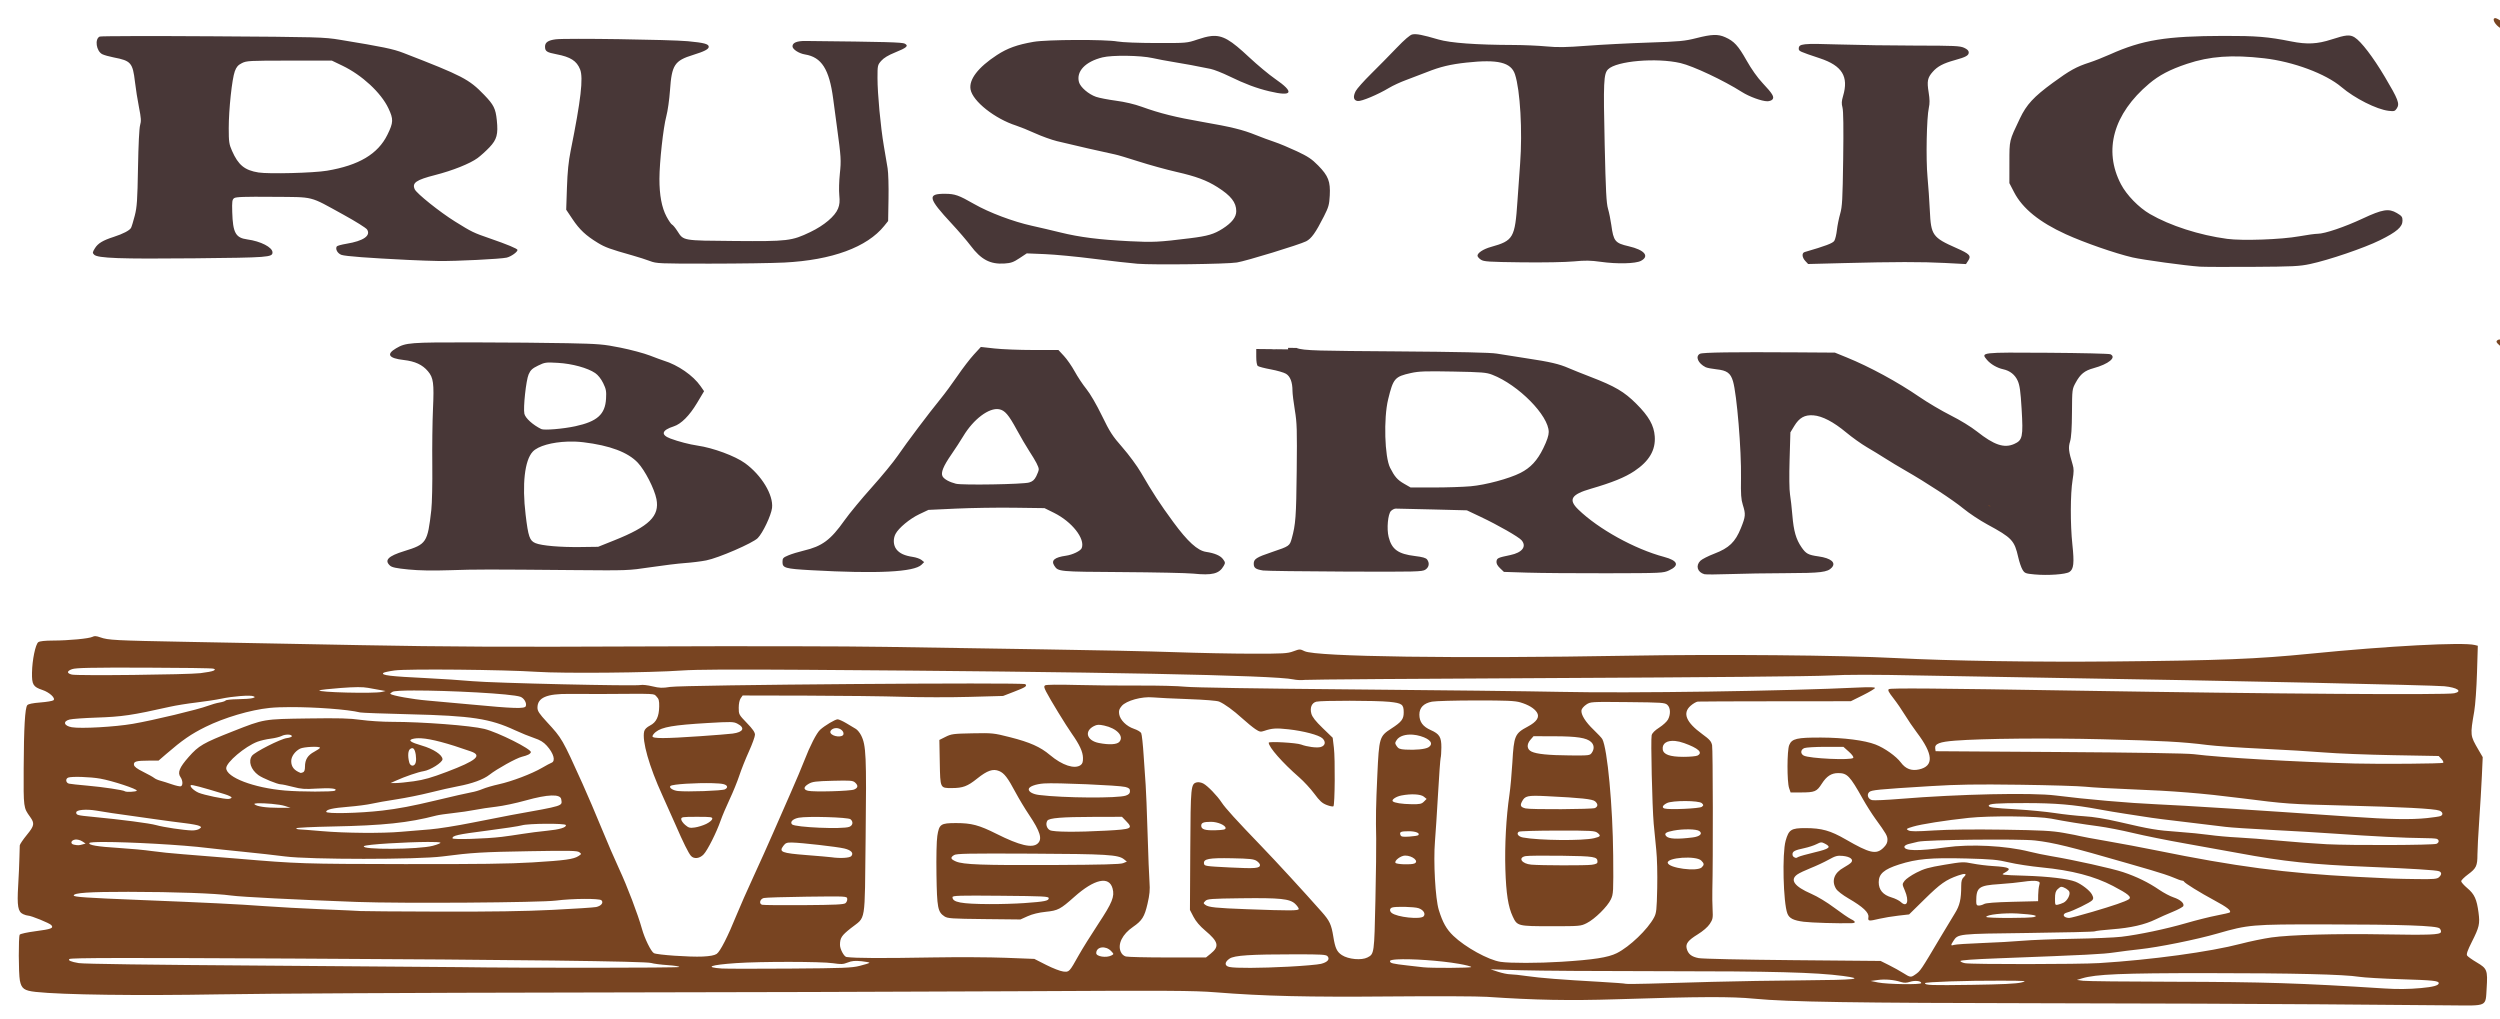
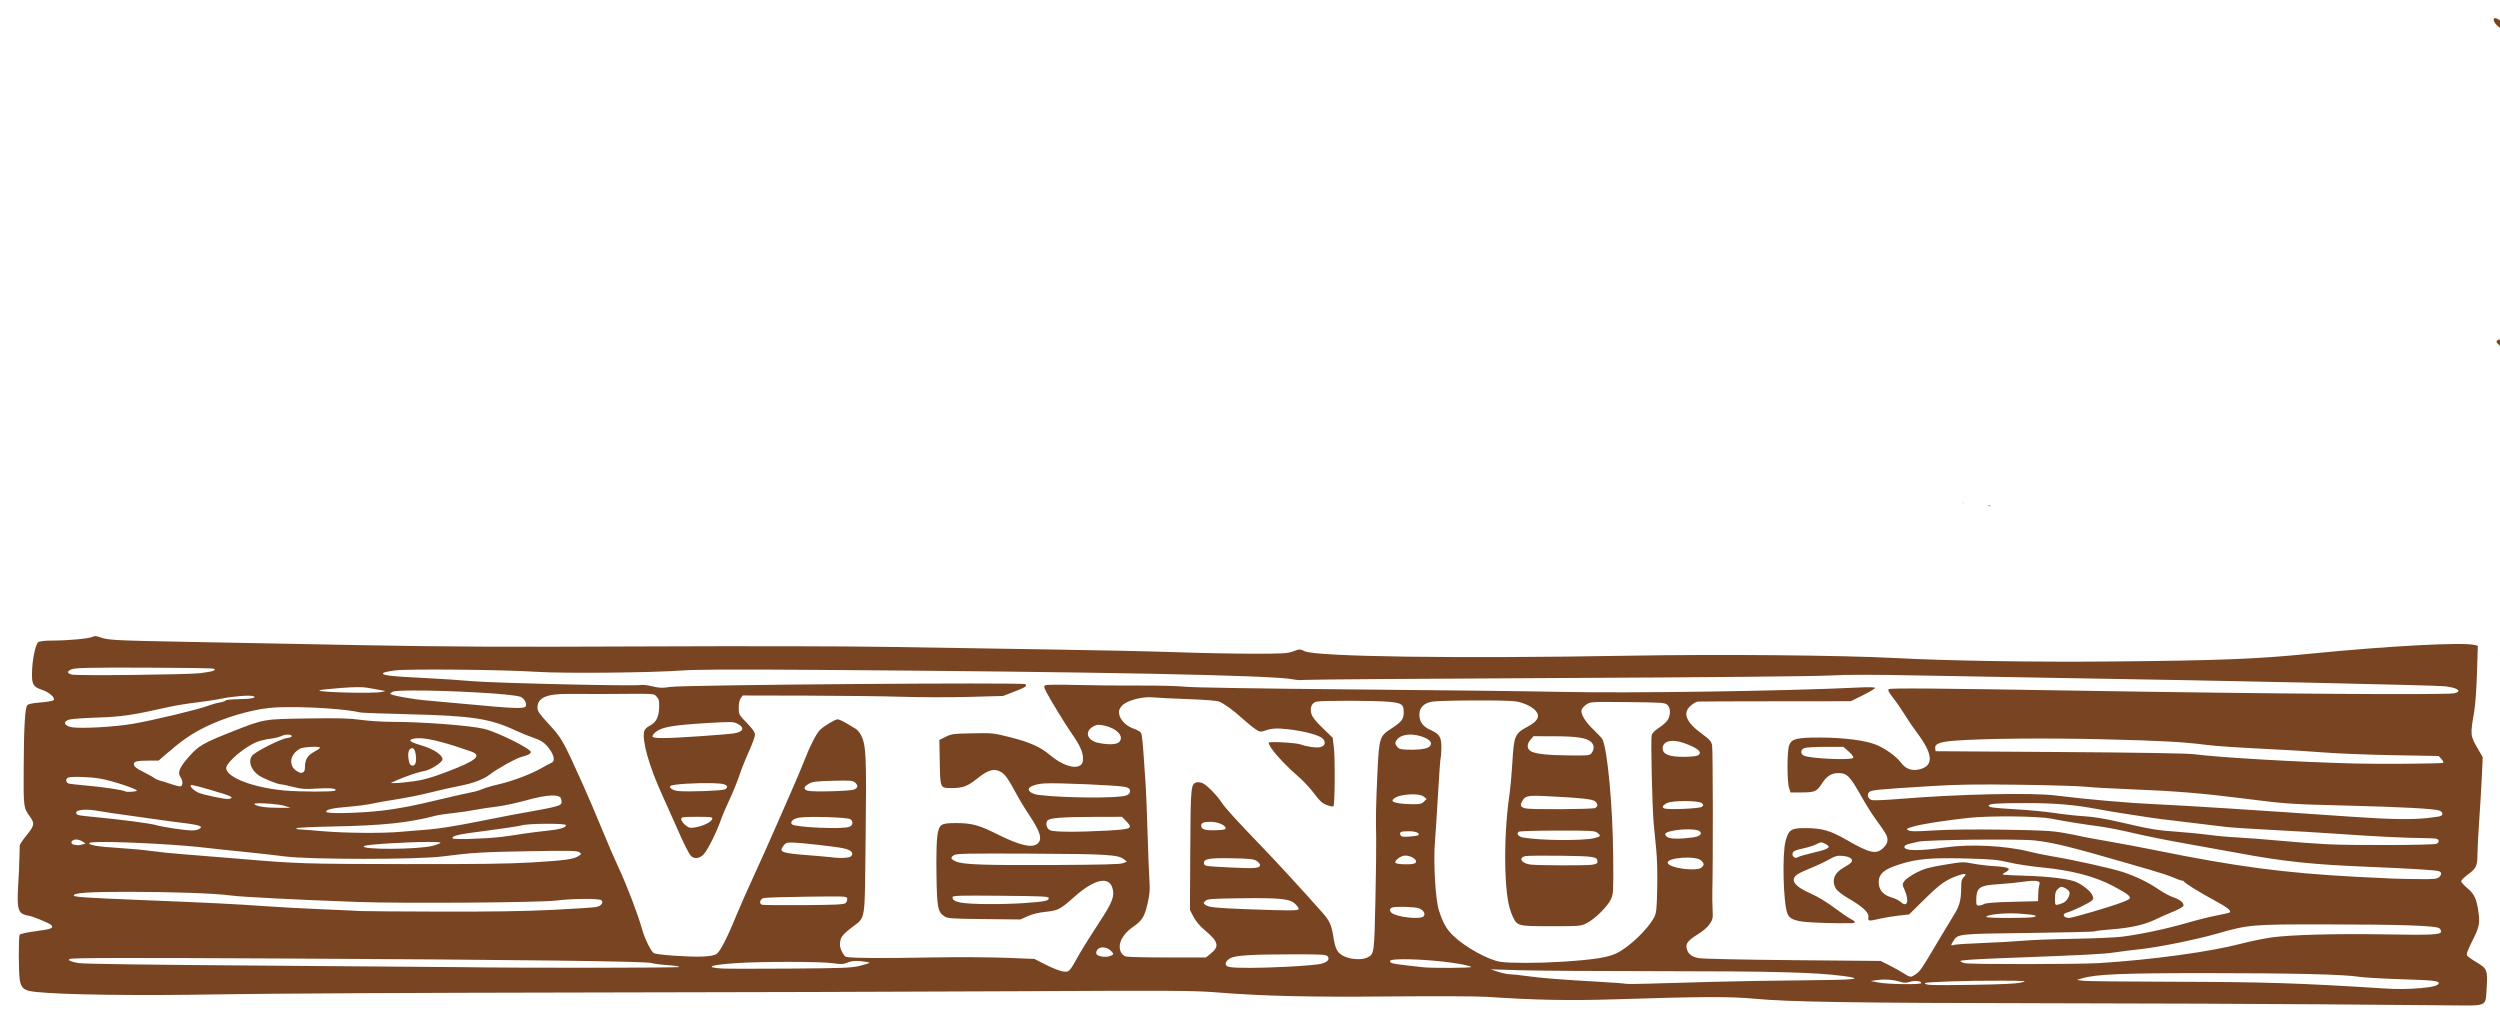
<svg xmlns="http://www.w3.org/2000/svg" xmlns:ns1="http://sodipodi.sourceforge.net/DTD/sodipodi-0.dtd" xmlns:ns2="http://www.inkscape.org/namespaces/inkscape" version="1.1" id="svg32" width="400" height="163" viewBox="0 0 400 163" ns1:docname="image2vector 5.png" xml:space="preserve" ns2:version="0.0">
  <defs id="defs36" />
  <ns1:namedview id="namedview34" pagecolor="#ffffff" bordercolor="#000000" borderopacity="0.25" ns2:showpageshadow="2" ns2:pageopacity="0.0" ns2:pagecheckerboard="true" ns2:deskcolor="#d1d1d1" showgrid="false" ns2:zoom="2.8924023" ns2:cx="207.26716" ns2:cy="90.409278" ns2:window-width="1792" ns2:window-height="981" ns2:window-x="0" ns2:window-y="25" ns2:window-maximized="0" ns2:current-layer="layer1" />
  <g ns2:groupmode="layer" id="layer1" ns2:label="Title" ns1:insensitive="true">
    <g id="g878">
-       <path id="path880" style="display:inline;fill:#483737;fill-opacity:1;stroke-width:0.2" d="m 225.967,5.508 c -0.366,0.08 -1.253,0.842 -2.514,2.158 -1.071,1.119 -2.904,2.98 -4.072,4.135 -1.168,1.155 -2.277,2.399 -2.465,2.764 -0.477,0.927 -0.354,1.519 0.33,1.598 0.604,0.07 3.189,-1.014 4.99,-2.094 0.625,-0.374 1.839,-0.937 2.699,-1.25 0.86,-0.313 2.375,-0.891 3.365,-1.285 2.154,-0.857 3.739,-1.237 6.342,-1.521 5.024,-0.548 7.122,-0.04 7.756,1.881 0.835,2.531 1.211,9.094 0.82,14.307 -0.12,1.595 -0.313,4.295 -0.428,6 -0.396,5.867 -0.648,6.306 -4.227,7.305 -1.222,0.341 -2.164,0.953 -2.164,1.406 0,0.154 0.244,0.44 0.541,0.635 0.481,0.315 1.208,0.362 6.549,0.426 3.455,0.041 6.988,-0.022 8.311,-0.148 1.841,-0.176 2.698,-0.162 4.299,0.064 2.64,0.374 5.588,0.304 6.451,-0.152 1.415,-0.748 0.577,-1.75 -1.951,-2.334 -2.192,-0.506 -2.433,-0.801 -2.789,-3.4 -0.113,-0.825 -0.351,-1.995 -0.529,-2.6 -0.262,-0.889 -0.365,-2.866 -0.533,-10.301 -0.226,-10.013 -0.168,-11.298 0.545,-12.012 1.34,-1.34 7.75,-1.892 11.59,-0.998 2.023,0.471 6.912,2.775 9.84,4.637 1.16,0.738 3.18,1.473 4.047,1.473 0.32,0 0.689,-0.129 0.82,-0.287 0.336,-0.405 0.027,-0.919 -1.568,-2.617 -0.833,-0.887 -1.787,-2.23 -2.582,-3.641 -1.327,-2.353 -1.987,-3.073 -3.406,-3.703 -1.16,-0.516 -2.137,-0.484 -4.617,0.145 -1.872,0.475 -2.653,0.548 -7.699,0.715 -3.089,0.102 -7.506,0.33 -9.816,0.506 -3.363,0.257 -4.659,0.278 -6.5,0.104 -1.265,-0.12 -3.606,-0.222 -5.201,-0.227 -5.984,-0.017 -10.15,-0.322 -12.049,-0.879 -2.591,-0.76 -3.555,-0.945 -4.184,-0.807 z m 149.5,0.18 c -0.542,0.049 -1.274,0.251 -2.416,0.623 -2.273,0.741 -3.928,0.822 -6.451,0.318 -3.738,-0.746 -5.573,-0.897 -10.799,-0.885 -9.225,0.022 -13.025,0.641 -18.201,2.961 -1.045,0.468 -2.529,1.054 -3.299,1.301 -2.075,0.666 -3.14,1.257 -5.848,3.24 -3.069,2.248 -4.212,3.485 -5.271,5.715 C 321.453,22.597 321.509,22.361 321.504,26 l -0.004,3.301 0.762,1.469 c 1.343,2.589 4.05,4.784 8.264,6.705 2.959,1.349 7.88,3.061 10.674,3.713 1.625,0.379 8.488,1.319 10.801,1.479 0.605,0.042 4.385,0.056 8.4,0.031 6.483,-0.04 7.514,-0.09 9.213,-0.453 3.014,-0.643 8.671,-2.571 11.178,-3.811 2.691,-1.33 3.609,-2.127 3.609,-3.131 0,-0.602 -0.11,-0.751 -0.912,-1.221 -1.294,-0.758 -2.29,-0.598 -5.461,0.887 -2.871,1.344 -6.074,2.43 -7.18,2.434 -0.411,0.001 -1.737,0.182 -2.947,0.402 -2.851,0.519 -9.103,0.743 -11.559,0.414 -4.441,-0.595 -9.138,-2.107 -12.359,-3.979 -1.783,-1.036 -3.727,-3.034 -4.629,-4.758 -2.845,-5.436 -1.214,-11.268 4.502,-16.092 1.606,-1.355 3.347,-2.268 6.051,-3.172 3.674,-1.228 7.191,-1.482 12.342,-0.893 4.66,0.533 9.876,2.474 12.387,4.609 2.122,1.805 5.625,3.571 7.529,3.797 0.91,0.108 1.021,0.074 1.332,-0.4 0.482,-0.736 0.217,-1.429 -1.924,-5.031 -1.893,-3.187 -3.791,-5.668 -4.836,-6.322 C 376.36,5.743 376.008,5.639 375.467,5.688 Z M 193.758,5.775 c -0.628,0.07 -1.321,0.26 -2.158,0.543 C 189.905,6.892 189.883,6.895 185,6.885 c -2.839,-0.006 -5.446,-0.11 -6.199,-0.246 -1.946,-0.352 -11.316,-0.314 -13.434,0.055 -2.622,0.457 -4.185,1.021 -5.855,2.111 -3.024,1.974 -4.518,3.927 -4.221,5.514 0.355,1.891 3.875,4.676 7.309,5.781 0.605,0.195 1.956,0.741 3.002,1.217 1.046,0.476 2.621,1.044 3.5,1.264 1.893,0.472 8.298,1.938 9.299,2.129 0.385,0.073 2.094,0.583 3.799,1.131 1.705,0.548 4.414,1.295 6.02,1.662 3.164,0.722 4.841,1.344 6.57,2.438 2.164,1.368 3.012,2.449 3.012,3.844 0,0.956 -0.692,1.848 -2.164,2.793 -1.39,0.892 -2.396,1.189 -5.215,1.539 -5.049,0.627 -5.906,0.67 -9.723,0.477 -4.816,-0.244 -7.964,-0.642 -11,-1.391 -1.32,-0.325 -3.395,-0.813 -4.611,-1.082 -3,-0.664 -6.827,-2.106 -9.213,-3.471 -2.486,-1.421 -3.075,-1.63 -4.639,-1.641 -2.926,-0.02 -2.773,0.679 1.051,4.793 1.073,1.155 2.427,2.731 3.008,3.504 1.676,2.231 3.134,3.004 5.404,2.859 1.054,-0.067 1.449,-0.207 2.42,-0.852 l 1.162,-0.77 2.908,0.119 c 1.6,0.065 5.116,0.4 7.811,0.746 2.695,0.346 5.845,0.703 7,0.795 2.618,0.208 14.278,0.059 15.906,-0.203 1.48,-0.238 10.024,-2.854 11.076,-3.391 0.844,-0.431 1.524,-1.385 2.842,-3.986 0.752,-1.484 0.86,-1.867 0.938,-3.354 0.117,-2.229 -0.231,-3.128 -1.852,-4.781 -1.016,-1.036 -1.628,-1.445 -3.424,-2.289 -1.203,-0.565 -2.816,-1.238 -3.586,-1.494 -0.77,-0.256 -2.103,-0.749 -2.961,-1.096 -2.105,-0.85 -3.919,-1.297 -8.568,-2.104 -4.267,-0.741 -6.806,-1.374 -9.686,-2.416 -1.166,-0.422 -2.697,-0.784 -4.121,-0.973 -1.246,-0.165 -2.682,-0.443 -3.191,-0.619 -1.205,-0.415 -2.523,-1.552 -2.738,-2.361 -0.459,-1.724 1.018,-3.275 3.766,-3.955 1.548,-0.383 6.085,-0.321 8,0.109 0.825,0.185 2.264,0.458 3.199,0.605 1.671,0.264 4.129,0.721 6.1,1.133 0.55,0.115 1.9,0.648 3,1.184 2.515,1.224 4.326,1.903 6.385,2.396 3.755,0.9 4.084,0.182 0.916,-2 -0.935,-0.644 -2.803,-2.199 -4.15,-3.457 -2.9,-2.708 -4.207,-3.586 -6.092,-3.377 z M 34,5.807 c -9.735,-0.063 -17.856,-0.043 -18.047,0.045 -0.837,0.384 -0.55,2.339 0.414,2.822 0.293,0.147 1.117,0.379 1.832,0.516 2.751,0.525 3.04,0.857 3.396,3.914 0.128,1.098 0.416,2.929 0.643,4.068 0.341,1.719 0.372,2.204 0.18,2.848 -0.142,0.475 -0.273,3.123 -0.338,6.828 -0.091,5.209 -0.164,6.275 -0.516,7.652 -0.225,0.88 -0.492,1.757 -0.594,1.949 -0.221,0.418 -1.268,0.966 -2.771,1.451 -1.744,0.562 -2.526,1.034 -3.006,1.811 -0.405,0.655 -0.416,0.752 -0.133,1.035 0.571,0.571 4.163,0.701 16.061,0.584 11.826,-0.117 12.479,-0.167 12.479,-0.945 0,-0.816 -1.89,-1.789 -4.035,-2.078 -1.865,-0.251 -2.309,-1.057 -2.406,-4.371 -0.05,-1.699 -0.009,-2.001 0.301,-2.229 0.281,-0.206 1.622,-0.253 6.199,-0.213 6.779,0.059 5.697,-0.213 11.307,2.865 1.906,1.046 3.599,2.106 3.764,2.357 0.646,0.986 -0.576,1.838 -3.277,2.281 -0.797,0.131 -1.503,0.325 -1.568,0.432 -0.266,0.431 0.13,1.135 0.762,1.355 0.622,0.217 4.328,0.497 10.656,0.805 1.65,0.08 3.853,0.157 4.898,0.172 2.743,0.038 9.966,-0.322 10.869,-0.541 0.709,-0.172 1.732,-0.899 1.732,-1.23 0,-0.196 -1.646,-0.883 -4.359,-1.818 -2.72,-0.938 -2.907,-1.03 -5.641,-2.73 -2.425,-1.509 -6.132,-4.474 -6.441,-5.152 -0.469,-1.03 0.209,-1.504 3.268,-2.285 2.791,-0.713 5.573,-1.825 6.781,-2.711 0.499,-0.366 1.363,-1.147 1.92,-1.736 1.167,-1.234 1.394,-2.077 1.162,-4.32 C 79.297,17.367 78.996,16.766 77.467,15.182 75.037,12.665 74.034,12.143 64.562,8.475 62.896,7.829 61.323,7.503 54.4,6.365 51.801,5.938 51.042,5.917 34,5.807 Z M 99.045,6.266 c -4.726,-0.069 -9.301,-0.079 -10.109,0.021 -1.233,0.154 -1.737,0.497 -1.732,1.178 0.005,0.745 0.266,0.917 1.842,1.219 2.246,0.43 3.226,1.057 3.768,2.416 0.54,1.353 0.131,4.884 -1.504,13 -0.349,1.731 -0.515,3.382 -0.6,5.926 l -0.119,3.527 1.023,1.527 c 1.113,1.664 2.125,2.612 4.027,3.77 1.193,0.726 1.936,0.996 5.559,2.02 0.935,0.264 2.196,0.669 2.801,0.898 1.053,0.4 1.461,0.417 9.6,0.414 4.675,-0.002 10.03,-0.08 11.9,-0.176 7.618,-0.389 13.23,-2.451 15.982,-5.873 l 0.617,-0.77 0.062,-3.6 c 0.035,-1.98 -0.029,-4.154 -0.143,-4.832 -0.114,-0.678 -0.385,-2.287 -0.604,-3.576 -0.528,-3.118 -1.016,-8.342 -1.016,-10.887 0,-2 0.016,-2.074 0.602,-2.74 0.401,-0.457 1.131,-0.899 2.191,-1.326 1.894,-0.763 2.232,-1.067 1.576,-1.418 -0.419,-0.224 -2.86,-0.292 -15.881,-0.428 -1.377,-0.014 -2.088,0.277 -2.088,0.854 0,0.479 1.02,1.143 2,1.303 2.655,0.432 3.884,2.363 4.506,7.072 0.154,1.163 0.426,3.196 0.605,4.516 0.66,4.845 0.691,5.35 0.465,7.488 -0.122,1.149 -0.163,2.691 -0.09,3.424 0.1,1.014 0.053,1.531 -0.199,2.16 -0.49,1.226 -2.221,2.692 -4.422,3.748 -2.991,1.435 -3.618,1.51 -12.156,1.439 -8.349,-0.069 -8.128,-0.03 -9.119,-1.574 -0.335,-0.523 -0.723,-0.994 -0.861,-1.047 -0.138,-0.053 -0.537,-0.633 -0.887,-1.289 -0.765,-1.436 -1.139,-3.429 -1.133,-6.051 0.006,-2.651 0.617,-8.206 1.102,-10 0.223,-0.825 0.488,-2.691 0.588,-4.148 0.28,-4.07 0.723,-4.747 3.719,-5.67 1.769,-0.545 2.482,-0.915 2.482,-1.291 0,-0.451 -0.74,-0.649 -3.34,-0.895 C 108.647,6.462 103.771,6.335 99.045,6.266 Z M 288.82,7.082 c -0.873,0.092 -1.02,0.309 -1.02,0.709 0,0.396 0.12,0.451 3.398,1.543 3.556,1.185 4.617,2.918 3.693,6.029 -0.242,0.814 -0.264,1.209 -0.094,1.836 0.145,0.537 0.181,3.241 0.111,8.25 -0.091,6.522 -0.152,7.614 -0.484,8.768 -0.209,0.725 -0.443,1.896 -0.521,2.602 -0.078,0.705 -0.265,1.477 -0.416,1.715 -0.245,0.387 -1.405,0.826 -4.738,1.793 -0.487,0.141 -0.437,0.854 0.1,1.432 l 0.451,0.484 5.6,-0.145 c 8.195,-0.213 12.583,-0.219 16.328,-0.021 l 3.328,0.176 0.357,-0.547 c 0.513,-0.783 0.243,-1.074 -1.865,-2.006 -3.843,-1.699 -4.093,-2.052 -4.275,-6 -0.071,-1.54 -0.24,-3.968 -0.373,-5.398 -0.268,-2.878 -0.139,-9.492 0.215,-11.059 0.156,-0.691 0.147,-1.346 -0.031,-2.457 -0.291,-1.802 -0.184,-2.343 0.65,-3.293 0.763,-0.87 1.682,-1.357 3.523,-1.867 C 314.551,9.128 315,8.88 315,8.383 c 0,-0.272 -0.244,-0.513 -0.75,-0.742 -0.658,-0.298 -1.593,-0.341 -7.65,-0.346 -3.795,-0.003 -9.376,-0.085 -12.404,-0.182 -2.904,-0.093 -4.502,-0.124 -5.375,-0.031 z M 46.301,9.699 h 6.799 l 1.701,0.818 c 3.127,1.504 6.157,4.311 7.336,6.793 0.837,1.762 0.818,2.279 -0.152,4.25 -1.52,3.087 -4.557,4.895 -9.674,5.756 -2.141,0.36 -9.305,0.544 -10.953,0.281 -2.216,-0.353 -3.233,-1.186 -4.24,-3.473 -0.463,-1.051 -0.518,-1.429 -0.52,-3.6 -0.002,-2.999 0.523,-7.919 0.973,-9.125 0.261,-0.7 0.513,-0.99 1.133,-1.301 0.751,-0.377 1.197,-0.4 7.598,-0.4 z M 75.699,54.783 c -10.153,-0.015 -10.764,0.033 -12.328,0.949 -1.614,0.945 -1.194,1.591 1.213,1.865 1.832,0.209 3.004,0.753 3.891,1.807 0.873,1.037 0.989,1.911 0.803,5.996 -0.093,2.035 -0.143,6.085 -0.111,9 0.032,2.933 -0.038,6.148 -0.158,7.199 -0.596,5.224 -0.764,5.478 -4.326,6.576 -2.584,0.796 -3.234,1.462 -2.277,2.328 0.307,0.278 1.015,0.425 2.949,0.615 1.723,0.17 3.872,0.207 6.646,0.115 4.287,-0.141 5.851,-0.142 19.9,-0.016 8.507,0.076 8.638,0.071 12.199,-0.461 1.98,-0.296 4.455,-0.597 5.5,-0.668 1.045,-0.071 2.575,-0.261 3.4,-0.424 1.956,-0.386 7.436,-2.759 8.236,-3.566 0.813,-0.82 2.153,-3.643 2.291,-4.828 0.241,-2.069 -1.676,-5.243 -4.328,-7.164 -1.586,-1.149 -5.098,-2.448 -7.6,-2.811 -1.263,-0.183 -3.056,-0.649 -4.322,-1.123 -1.605,-0.601 -1.408,-1.338 0.523,-1.953 1.185,-0.378 2.517,-1.715 3.725,-3.738 l 1.127,-1.887 -0.568,-0.818 c -1.171,-1.69 -3.614,-3.38 -5.885,-4.072 -0.275,-0.084 -1.268,-0.45 -2.209,-0.814 -0.941,-0.364 -3.057,-0.932 -4.701,-1.262 -2.743,-0.55 -3.442,-0.609 -8.488,-0.715 -3.025,-0.063 -9.822,-0.123 -15.102,-0.131 z m 81.238,0.73 -1.121,1.219 c -0.617,0.671 -1.79,2.199 -2.605,3.395 -0.816,1.195 -2.035,2.849 -2.709,3.674 -1.848,2.262 -5.469,7.071 -6.852,9.1 -0.675,0.99 -2.558,3.285 -4.188,5.102 -1.629,1.816 -3.581,4.178 -4.336,5.246 -2.225,3.149 -3.576,4.154 -6.527,4.85 -0.825,0.195 -1.927,0.532 -2.449,0.752 -0.869,0.365 -0.951,0.458 -0.951,1.08 0,0.949 0.425,1.07 4.602,1.303 10.593,0.591 16.471,0.296 17.652,-0.885 l 0.412,-0.412 -0.426,-0.344 c -0.234,-0.189 -0.856,-0.408 -1.383,-0.486 -1.326,-0.198 -2.114,-0.562 -2.623,-1.209 -0.502,-0.638 -0.564,-1.663 -0.15,-2.463 0.492,-0.952 2.272,-2.433 3.795,-3.156 l 1.471,-0.697 4.432,-0.205 c 2.437,-0.113 6.614,-0.177 9.285,-0.141 l 4.857,0.066 1.516,0.75 c 2.871,1.42 5.013,4.141 4.438,5.641 -0.171,0.446 -1.459,1.072 -2.508,1.219 -1.858,0.26 -2.434,0.756 -1.873,1.611 0.618,0.943 0.665,0.947 10.805,1.012 5.28,0.034 10.41,0.143 11.4,0.242 3.082,0.31 4.174,0.033 4.895,-1.236 0.271,-0.477 0.261,-0.569 -0.117,-1.08 -0.415,-0.561 -1.338,-0.956 -2.717,-1.162 -1.355,-0.203 -2.943,-1.648 -5.225,-4.756 -2.148,-2.925 -3.273,-4.648 -5.188,-7.941 -0.607,-1.045 -1.933,-2.845 -2.945,-4 -1.618,-1.845 -2.02,-2.465 -3.301,-5.1 -0.877,-1.803 -1.87,-3.507 -2.488,-4.271 -0.566,-0.699 -1.403,-1.96 -1.863,-2.801 -0.46,-0.841 -1.234,-1.956 -1.721,-2.479 L 169.346,56 h -4.014 c -2.207,0 -4.998,-0.11 -6.203,-0.244 z m 49.152,0.148 0.01,0.238 -1.895,-0.023 h -0.004 c -0.269,0.026 -0.517,0.02 -0.742,-0.01 L 201,55.84 v 1.256 c 0,0.761 0.098,1.336 0.25,1.461 0.138,0.113 1.07,0.357 2.072,0.541 1.003,0.184 2.101,0.501 2.439,0.707 0.681,0.414 1.035,1.347 1.037,2.725 6.2e-4,0.457 0.171,1.853 0.379,3.102 0.336,2.017 0.369,3.104 0.297,9.77 -0.079,7.265 -0.172,8.524 -0.791,10.744 -0.338,1.211 -0.392,1.249 -3.145,2.176 -2.519,0.848 -2.939,1.116 -2.939,1.877 0,0.669 0.316,0.897 1.5,1.08 0.44,0.068 6.34,0.146 13.109,0.174 11.495,0.046 12.344,0.025 12.85,-0.307 0.592,-0.388 0.707,-1.044 0.283,-1.623 -0.187,-0.255 -0.733,-0.412 -1.949,-0.559 -2.69,-0.325 -3.71,-1.062 -4.209,-3.043 -0.332,-1.318 -0.121,-3.672 0.373,-4.166 0.206,-0.206 0.546,-0.376 0.758,-0.379 0.212,-0.003 2.86,0.057 5.885,0.135 l 5.5,0.141 2.201,1.041 c 2.776,1.313 6.092,3.209 6.549,3.744 0.856,1.001 0.11,1.981 -1.811,2.375 -1.951,0.401 -2.134,0.485 -2.197,1.01 -0.04,0.335 0.136,0.676 0.562,1.084 l 0.623,0.596 3.736,0.119 c 2.055,0.065 7.786,0.11 12.736,0.1 8.83,-0.018 9.019,-0.028 9.953,-0.459 1.707,-0.788 1.414,-1.57 -0.809,-2.16 -4.681,-1.243 -10.512,-4.468 -13.725,-7.59 -1.625,-1.579 -1.126,-2.4 2.008,-3.309 3.423,-0.993 5.475,-1.827 6.984,-2.836 2.368,-1.584 3.409,-3.36 3.25,-5.553 -0.127,-1.761 -0.945,-3.207 -2.945,-5.205 -1.944,-1.941 -3.408,-2.802 -7.34,-4.314 -1.307,-0.503 -2.878,-1.132 -3.49,-1.398 -1.544,-0.671 -2.964,-1.001 -6.787,-1.576 -1.815,-0.273 -3.929,-0.607 -4.699,-0.742 -0.98,-0.172 -5.897,-0.281 -16.408,-0.361 -11.5,-0.088 -14.68,-0.087 -15.648,-0.553 h -0.279 z m 81.451,0.717 c -10.196,-0.069 -15.133,0.003 -15.551,0.227 -0.78,0.418 -0.305,1.536 0.91,2.145 0.22,0.11 1.004,0.263 1.742,0.34 1.661,0.173 2.249,0.598 2.637,1.902 0.618,2.08 1.358,11.031 1.283,15.508 -0.043,2.588 0.014,3.409 0.293,4.287 0.472,1.486 0.443,1.843 -0.305,3.699 -0.904,2.245 -1.892,3.195 -4.25,4.098 -0.984,0.377 -1.993,0.892 -2.244,1.143 -0.785,0.785 -0.472,1.831 0.643,2.145 0.22,0.062 2.067,0.053 4.102,-0.02 2.035,-0.073 6.085,-0.138 9,-0.146 5.549,-0.016 6.612,-0.146 7.291,-0.896 0.715,-0.79 -0.135,-1.503 -2.129,-1.785 -1.658,-0.235 -2.006,-0.423 -2.73,-1.477 -0.863,-1.254 -1.247,-2.591 -1.449,-5.047 -0.1,-1.21 -0.271,-2.74 -0.381,-3.4 -0.12,-0.721 -0.145,-2.94 -0.068,-5.561 l 0.129,-4.361 0.619,-1.02 c 0.803,-1.323 1.67,-1.809 3.053,-1.705 1.427,0.107 3.219,1.041 5.266,2.746 0.935,0.779 2.419,1.837 3.299,2.352 0.88,0.514 2.206,1.323 2.947,1.799 0.741,0.476 2.182,1.344 3.201,1.928 3.405,1.951 7.635,4.725 9.297,6.094 0.905,0.745 2.616,1.881 3.801,2.523 3.979,2.158 4.363,2.566 4.977,5.283 0.17,0.752 0.476,1.642 0.68,1.977 0.346,0.568 0.475,0.618 1.924,0.754 2.112,0.198 4.987,-0.005 5.582,-0.395 0.686,-0.45 0.789,-1.416 0.471,-4.4 -0.342,-3.205 -0.328,-8.092 0.031,-10.297 0.217,-1.336 0.22,-1.797 0.014,-2.479 -0.648,-2.14 -0.713,-2.713 -0.418,-3.691 0.198,-0.656 0.292,-2.084 0.309,-4.662 0.024,-3.689 0.027,-3.721 0.596,-4.766 0.743,-1.365 1.423,-1.917 2.838,-2.303 2.439,-0.665 3.749,-1.745 2.713,-2.236 -0.198,-0.094 -4.681,-0.201 -9.961,-0.236 -10.806,-0.073 -10.803,-0.073 -9.793,1.127 0.587,0.697 1.626,1.302 2.602,1.512 1.084,0.234 1.898,0.882 2.326,1.85 0.322,0.727 0.452,1.667 0.621,4.484 0.269,4.48 0.153,5.027 -1.195,5.623 -1.599,0.707 -3.206,0.168 -5.936,-1.992 -0.958,-0.758 -2.69,-1.82 -4.225,-2.59 -1.43,-0.718 -3.68,-2.047 -5,-2.953 -3.485,-2.392 -7.968,-4.826 -11.637,-6.318 l -1.881,-0.766 z M 87.354,58.037 c 0.416,-0.058 0.938,-0.036 1.908,0.02 2.281,0.13 4.764,0.811 5.971,1.635 0.455,0.311 0.939,0.919 1.273,1.604 0.466,0.952 0.529,1.292 0.461,2.494 -0.142,2.513 -1.406,3.648 -4.914,4.408 -1.967,0.426 -4.997,0.677 -5.453,0.451 -1.358,-0.671 -2.547,-1.75 -2.701,-2.451 -0.207,-0.943 0.273,-5.375 0.682,-6.299 0.307,-0.693 0.581,-0.948 1.51,-1.402 0.54,-0.264 0.848,-0.401 1.264,-0.459 z m 140.58,1.391 c 0.972,-0.034 2.336,-0.022 4.545,0.02 4.662,0.088 5.337,0.142 6.289,0.512 4.189,1.627 9.02,6.529 9.029,9.156 0.002,0.558 -0.27,1.376 -0.867,2.6 -0.963,1.975 -2.029,3.123 -3.67,3.955 -1.796,0.91 -5.558,1.92 -7.941,2.131 -1.22,0.108 -3.883,0.195 -5.918,0.195 h -3.701 l -1.031,-0.592 c -1.077,-0.617 -1.523,-1.126 -2.25,-2.562 -0.877,-1.733 -1.055,-7.909 -0.316,-10.941 0.82,-3.365 1.058,-3.642 3.641,-4.217 0.64,-0.142 1.22,-0.222 2.191,-0.256 z m -68.078,6.051 c 0.919,0.172 1.513,0.863 2.838,3.301 0.621,1.143 1.517,2.672 1.99,3.398 1.064,1.636 1.516,2.507 1.516,2.92 0,0.175 -0.179,0.671 -0.398,1.102 -0.303,0.593 -0.581,0.834 -1.15,1.002 -0.978,0.288 -10.705,0.451 -11.707,0.195 -1.063,-0.271 -1.895,-0.734 -2.139,-1.189 -0.306,-0.572 0.123,-1.63 1.424,-3.508 0.609,-0.88 1.457,-2.184 1.883,-2.896 1.633,-2.732 4.146,-4.624 5.744,-4.324 z M 90.838,70.656 c 0.825,-0.027 1.671,0.004 2.496,0.104 4.256,0.514 7.141,1.601 8.721,3.281 1.137,1.209 2.655,4.173 2.975,5.809 0.532,2.717 -1.148,4.365 -6.715,6.592 l -2.615,1.047 -2.799,0.037 c -3.261,0.044 -6.244,-0.213 -7.225,-0.623 -0.937,-0.391 -1.156,-1.025 -1.578,-4.553 -0.583,-4.869 -0.152,-8.695 1.139,-10.084 0.852,-0.918 3.126,-1.529 5.602,-1.609 z m 22.566,31.695 -0.002,0.002 c 0.008,-8.3e-4 0.016,-5.6e-4 0.023,-0.002 -0.009,10e-6 -0.013,0 -0.021,0 z M 7.434,103.295 c -0.008,-0.116 -0.1,0.297 0.004,0.35 0.002,8.9e-4 0.002,4e-4 0.004,0.002 -0.007,-0.119 0.002,-0.223 -0.008,-0.352 z m 377.15,8.877 c -0.016,0.023 -0.034,0.045 -0.051,0.068 0.013,0.014 0.024,0.031 0.037,0.045 0.005,-0.038 0.009,-0.076 0.014,-0.113 z" />
-     </g>
+       </g>
  </g>
  <g ns2:groupmode="layer" id="layer2" ns2:label="Venue" transform="translate(10.718,97.151)">
    <g id="g1335" transform="translate(-10.026,-95.422)" style="fill:#784421">
-       <path id="path1337" style="fill:#784421;fill-opacity:1;stroke-width:0.2" d="m 398.556,1.167 c -0.513,0 -0.232,0.778 0.496,1.373 0.913,0.746 1.25,0.782 1.25,0.133 0,-0.345 -0.223,-0.645 -0.746,-1 -0.411,-0.279 -0.861,-0.506 -1,-0.506 z m 0.637,51.426 c -0.136,0.015 -0.261,0.067 -0.355,0.164 -0.182,0.187 -0.077,0.374 0.457,0.824 0.764,0.644 1.136,0.525 0.93,-0.297 -0.111,-0.441 -0.623,-0.736 -1.031,-0.691 z m -85.74,25.865 c -0.03,0.141 -0.069,0.279 -0.104,0.418 0.008,-0.014 0.009,-0.05 0.023,-0.043 0.019,0.009 0.012,0.081 0.016,0.061 0.028,-0.144 0.047,-0.29 0.065,-0.436 z m 3.865,0.643 c 0.136,0.073 0.266,0.156 0.41,0.209 0.029,0.011 0.019,-0.058 0.029,-0.088 -0.049,-0.024 -0.098,-0.049 -0.146,-0.072 -0.098,-0.016 -0.195,-0.033 -0.293,-0.049 z M 14.618,100.054 c -0.194,-0.013 -0.349,0.024 -0.502,0.105 -0.533,0.285 -3.797,0.596 -6.326,0.602 -1.287,0.003 -2.134,0.096 -2.352,0.256 -0.456,0.336 -0.976,2.846 -1.01,4.877 -0.032,1.916 0.186,2.279 1.664,2.77 1.141,0.379 2.161,1.331 1.768,1.65 -0.142,0.115 -1.088,0.273 -2.102,0.352 -1.223,0.095 -1.924,0.241 -2.084,0.434 -0.368,0.444 -0.547,3.568 -0.578,10.096 -0.03,6.342 -0.035,6.294 1.027,7.771 0.754,1.049 0.689,1.414 -0.51,2.877 -0.611,0.746 -1.126,1.506 -1.143,1.689 -0.017,0.183 -0.041,1.054 -0.055,1.934 -0.014,0.88 -0.104,2.91 -0.199,4.51 -0.196,3.285 -0.04,4.178 0.799,4.561 0.277,0.126 0.627,0.23 0.777,0.23 0.492,0 3.472,1.216 3.725,1.52 0.406,0.49 0.009,0.645 -2.508,0.975 -1.351,0.177 -2.459,0.42 -2.547,0.559 -0.209,0.328 -0.19,6.215 0.023,7.318 0.254,1.316 0.697,1.637 2.539,1.838 4.23,0.462 16.307,0.623 29.275,0.391 7.205,-0.129 32.45,-0.261 56.1,-0.293 23.65,-0.032 55.691,-0.124 71.201,-0.205 24.87,-0.13 28.672,-0.111 32.199,0.17 7.711,0.613 14.771,0.781 28,0.662 7.04,-0.063 13.97,-0.036 15.4,0.061 7.743,0.524 13.285,0.628 20.699,0.391 13.48,-0.432 18.397,-0.452 22.127,-0.09 5.328,0.517 16.077,0.684 46.475,0.725 15.565,0.021 35.454,0.098 44.199,0.17 8.745,0.072 18.126,0.148 20.846,0.17 5.851,0.047 5.44,0.249 5.629,-2.76 0.179,-2.862 0.076,-3.135 -1.562,-4.1 -0.755,-0.445 -1.461,-0.946 -1.566,-1.113 -0.14,-0.222 0.067,-0.816 0.762,-2.195 1.186,-2.355 1.302,-2.862 1.068,-4.654 -0.281,-2.156 -0.65,-2.968 -1.783,-3.924 -0.546,-0.461 -0.992,-0.964 -0.992,-1.119 0,-0.155 0.499,-0.65 1.109,-1.102 1.304,-0.964 1.49,-1.359 1.49,-3.18 0,-0.749 0.128,-3.196 0.285,-5.438 0.157,-2.242 0.347,-5.439 0.422,-7.105 l 0.137,-3.029 -0.682,-1.17 c -1.339,-2.301 -1.339,-2.304 -0.672,-6.172 0.171,-0.99 0.368,-3.752 0.439,-6.139 l 0.131,-4.338 -0.492,-0.123 c -1.912,-0.48 -13.864,0.152 -26.268,1.389 -8.623,0.859 -14.359,1.086 -31.5,1.246 -12.62,0.118 -26.355,-0.096 -34.801,-0.541 -8.765,-0.462 -28.357,-0.635 -42.9,-0.379 -27.246,0.48 -49.936,0.164 -51.752,-0.723 -0.734,-0.359 -0.78,-0.359 -1.801,0.019 -0.947,0.351 -1.584,0.387 -6.646,0.381 -3.08,-0.004 -8.66,-0.115 -12.4,-0.248 -3.74,-0.133 -13.19,-0.334 -21,-0.447 -7.81,-0.113 -19.119,-0.291 -25.131,-0.396 -6.109,-0.107 -23.222,-0.139 -38.799,-0.07 -22.194,0.098 -31.393,0.056 -45.17,-0.205 -9.515,-0.18 -22.07,-0.419 -27.9,-0.529 -11.538,-0.219 -12.587,-0.274 -13.84,-0.721 -0.315,-0.113 -0.55,-0.175 -0.744,-0.188 z m 384.99,2.312 c -0.411,0 -0.408,1.166 0.006,1.756 0.428,0.611 0.688,0.557 0.688,-0.143 0,-0.832 -0.335,-1.613 -0.693,-1.613 z m -377.264,2.727 c 5.908,0.014 10.903,0.086 11.1,0.162 0.33,0.127 0.332,0.153 0.023,0.326 -0.184,0.103 -1.129,0.282 -2.1,0.396 -2.036,0.241 -19.675,0.437 -20.549,0.229 -0.854,-0.204 -0.846,-0.564 0.021,-0.871 0.604,-0.214 2.966,-0.262 11.504,-0.242 z m 92.471,0.316 c 3.237,-0.019 7.652,-0.008 13.486,0.031 46.663,0.312 74.974,0.869 77.947,1.535 0.488,0.109 1.307,0.145 1.82,0.08 0.513,-0.065 18.662,-0.2 40.332,-0.299 23.631,-0.108 41.041,-0.268 43.5,-0.4 2.982,-0.161 7.019,-0.161 14.801,-0.004 5.885,0.119 16.371,0.305 23.301,0.414 23.568,0.37 58.63,1.126 60.398,1.303 2.102,0.211 2.967,0.824 1.584,1.123 -1.345,0.291 -29.185,0.099 -60.283,-0.416 -22.54,-0.374 -29.894,-0.434 -30.172,-0.244 -0.214,0.146 -0.059,0.457 0.725,1.459 0.549,0.701 1.377,1.906 1.842,2.676 0.465,0.77 1.322,2.029 1.904,2.799 2.633,3.478 2.752,5.367 0.371,5.91 -1.216,0.278 -2.159,-0.077 -2.92,-1.098 -0.75,-1.005 -2.596,-2.318 -4.061,-2.885 -1.727,-0.669 -5.091,-1.099 -8.689,-1.113 -3.899,-0.015 -4.688,0.17 -5.119,1.201 -0.356,0.852 -0.368,5.861 -0.018,6.885 l 0.24,0.699 1.598,-0.002 c 2.28,-0.004 2.579,-0.127 3.387,-1.391 0.777,-1.215 1.535,-1.707 2.629,-1.707 1.446,0 1.869,0.442 3.922,4.1 0.556,0.99 1.467,2.431 2.025,3.201 1.751,2.415 1.936,2.739 1.936,3.389 0,0.453 -0.186,0.814 -0.658,1.271 -1.145,1.11 -2.152,0.885 -6.023,-1.35 -2.446,-1.412 -3.84,-1.805 -6.441,-1.809 -2.29,-0.004 -2.667,0.239 -3.17,2.031 -0.571,2.034 -0.382,9.891 0.279,11.631 0.293,0.77 0.981,1.117 2.629,1.324 1.236,0.156 5.529,0.283 7.635,0.227 0.733,-0.02 0.695,-0.272 -0.1,-0.656 -0.357,-0.173 -1.55,-0.987 -2.65,-1.811 -1.182,-0.885 -2.694,-1.801 -3.699,-2.238 -2.695,-1.173 -3.452,-2.218 -2.236,-3.084 0.31,-0.221 1.276,-0.682 2.148,-1.027 0.873,-0.345 2.161,-0.946 2.861,-1.336 1.105,-0.614 1.406,-0.696 2.266,-0.613 1.177,0.113 1.766,0.561 1.367,1.041 -0.142,0.171 -0.681,0.541 -1.197,0.822 -1.536,0.836 -2.008,2.131 -1.238,3.393 0.218,0.358 1.038,0.995 2.006,1.557 2.299,1.336 3.28,2.256 3.174,2.977 -0.098,0.665 0.016,0.68 1.801,0.26 0.688,-0.162 2.028,-0.382 2.979,-0.49 l 1.729,-0.197 2.521,-2.477 c 2.488,-2.443 3.359,-3.056 5.316,-3.748 1.151,-0.407 1.513,-0.312 0.918,0.242 -0.317,0.295 -0.414,0.634 -0.416,1.43 -0.004,2.15 -0.232,3.125 -1.029,4.404 -0.424,0.681 -1.412,2.317 -2.195,3.637 -3.328,5.606 -3.285,5.542 -4.168,6.156 -0.659,0.458 -0.771,0.442 -1.881,-0.262 -0.524,-0.333 -1.555,-0.905 -2.289,-1.271 l -1.336,-0.666 -14.006,-0.125 c -8.04,-0.072 -14.472,-0.211 -15.1,-0.328 -1.149,-0.214 -1.699,-0.656 -1.922,-1.545 -0.191,-0.762 0.237,-1.311 1.756,-2.248 0.863,-0.533 1.608,-1.176 1.938,-1.674 0.487,-0.736 0.526,-0.945 0.453,-2.322 -0.044,-0.833 -0.062,-2.191 -0.041,-3.016 0.125,-4.891 0.095,-22.622 -0.039,-23.254 -0.134,-0.632 -0.388,-0.923 -1.57,-1.783 -2.603,-1.894 -3.205,-3.361 -1.861,-4.541 0.389,-0.341 0.907,-0.64 1.15,-0.662 0.244,-0.022 5.85,-0.044 12.459,-0.049 l 12.018,-0.01 1.932,-0.959 c 1.063,-0.527 1.934,-1.05 1.934,-1.16 0,-0.13 -0.862,-0.157 -2.449,-0.08 -11.88,0.579 -36.803,0.943 -47.951,0.701 -4.565,-0.099 -19.46,-0.275 -33.1,-0.391 -15.038,-0.128 -25.605,-0.297 -26.846,-0.43 -1.125,-0.12 -4.456,-0.203 -7.4,-0.186 -2.945,0.018 -7.468,-0.025 -10.053,-0.096 -2.814,-0.076 -4.808,-0.053 -4.969,0.059 -0.218,0.152 -0.192,0.337 0.146,1 0.638,1.25 3.173,5.399 4.119,6.74 1.239,1.757 1.762,2.891 1.783,3.867 0.014,0.641 -0.082,0.94 -0.369,1.15 -0.958,0.7 -2.95,0.049 -4.912,-1.605 -1.536,-1.296 -3.207,-2.042 -6.373,-2.846 -2.652,-0.674 -2.818,-0.691 -6.027,-0.629 -3.051,0.059 -3.374,0.1 -4.299,0.562 l -1,0.5 0.066,3.602 c 0.078,4.169 0.048,4.1 1.922,4.098 1.768,-0.002 2.506,-0.276 4.039,-1.504 1.643,-1.316 2.558,-1.631 3.539,-1.221 0.82,0.343 1.365,1.052 2.629,3.424 0.527,0.988 1.493,2.593 2.148,3.568 1.804,2.683 2.172,3.897 1.391,4.604 -0.871,0.788 -2.876,0.318 -6.588,-1.545 -2.793,-1.402 -4.002,-1.725 -6.467,-1.725 -2.47,0 -2.712,0.165 -3.006,2.064 -0.123,0.793 -0.178,3.391 -0.135,6.201 0.082,5.304 0.209,5.962 1.285,6.668 0.501,0.329 1.139,0.372 6.352,0.428 l 5.795,0.062 1.168,-0.525 c 0.753,-0.338 1.779,-0.587 2.889,-0.701 1.952,-0.201 2.333,-0.401 4.572,-2.395 3.211,-2.859 5.569,-3.375 6.117,-1.338 0.349,1.295 -0.036,2.251 -2.299,5.684 -1.143,1.734 -2.533,3.961 -3.088,4.951 -1.55,2.765 -1.546,2.761 -2.512,2.652 -0.455,-0.051 -1.68,-0.525 -2.723,-1.055 l -1.896,-0.963 -4.6,-0.178 c -2.53,-0.098 -7.75,-0.124 -11.6,-0.057 -8.422,0.146 -12.346,0.126 -13.854,-0.068 -0.391,-0.05 -1.045,-1.262 -1.043,-1.932 0.004,-1.123 0.24,-1.489 1.715,-2.662 2.497,-1.987 2.224,-0.327 2.389,-14.547 0.151,-13.099 0.077,-14.755 -0.73,-16.338 -0.21,-0.411 -0.584,-0.867 -0.83,-1.014 -0.246,-0.147 -0.925,-0.555 -1.51,-0.904 -0.585,-0.35 -1.221,-0.635 -1.412,-0.635 -0.386,0 -2.064,1.003 -2.795,1.67 -0.572,0.522 -1.639,2.598 -2.525,4.912 -0.362,0.944 -1.334,3.247 -2.16,5.117 -0.826,1.87 -2.109,4.795 -2.85,6.5 -0.74,1.705 -2.155,4.855 -3.145,7 -0.99,2.145 -2.181,4.845 -2.648,6 -1.437,3.552 -2.67,5.969 -3.232,6.338 -0.355,0.233 -1.067,0.367 -2.244,0.422 -2.064,0.096 -7.279,-0.267 -7.795,-0.543 -0.458,-0.245 -1.481,-2.33 -1.922,-3.916 -0.631,-2.273 -2.356,-6.806 -3.613,-9.5 -0.693,-1.485 -1.976,-4.455 -2.852,-6.6 -0.876,-2.145 -2.243,-5.342 -3.037,-7.102 -3.249,-7.197 -3.27,-7.235 -5.684,-9.852 -1.25,-1.356 -1.523,-1.768 -1.523,-2.305 0,-1.611 1.468,-2.246 5.1,-2.203 1.32,0.015 3.661,0.021 5.201,0.012 9.02,-0.055 8.25,-0.09 8.744,0.404 0.369,0.369 0.448,0.659 0.432,1.598 -0.028,1.619 -0.464,2.531 -1.457,3.037 -0.528,0.27 -0.859,0.595 -0.943,0.932 -0.377,1.503 0.794,5.626 2.904,10.234 0.658,1.436 1.618,3.586 2.135,4.777 1.192,2.749 2.046,4.47 2.439,4.916 0.484,0.549 1.4,0.441 2.035,-0.238 0.634,-0.679 2.059,-3.515 2.719,-5.412 0.249,-0.715 0.897,-2.245 1.441,-3.4 0.544,-1.155 1.24,-2.864 1.547,-3.799 0.306,-0.935 0.996,-2.666 1.531,-3.846 0.535,-1.179 0.973,-2.387 0.973,-2.684 0,-0.393 -0.355,-0.905 -1.301,-1.885 -1.272,-1.317 -1.299,-1.37 -1.299,-2.422 0,-0.655 0.123,-1.251 0.314,-1.525 l 0.314,-0.449 10.234,0.023 c 5.629,0.013 12.576,0.098 15.436,0.188 2.86,0.09 7.63,0.096 10.6,0.014 l 5.4,-0.15 1.701,-0.656 c 1.928,-0.746 2.177,-0.911 1.859,-1.229 -0.311,-0.311 -54.749,0.112 -56.832,0.441 -1.248,0.198 -1.682,0.184 -2.848,-0.098 -0.756,-0.183 -1.596,-0.277 -1.865,-0.209 -0.826,0.207 -23.617,-0.312 -26.916,-0.613 -1.705,-0.156 -5.033,-0.377 -7.398,-0.492 -5.808,-0.282 -7.235,-0.455 -6.861,-0.828 0.098,-0.098 0.924,-0.278 1.836,-0.4 2.053,-0.276 17.492,-0.125 22.725,0.223 4.183,0.278 18.184,0.15 23.199,-0.211 1.118,-0.081 3.177,-0.129 6.414,-0.148 z m -58.273,2.803 c 0.693,-0.003 1.206,0.035 1.65,0.115 0.665,0.12 1.57,0.284 2.01,0.363 l 0.801,0.143 -0.602,0.143 c -1.24,0.296 -10.465,0.065 -9.982,-0.25 0.119,-0.077 1.645,-0.248 3.391,-0.379 1.167,-0.087 2.039,-0.132 2.732,-0.135 z m 8.973,0.537 c 5.488,-0.011 15.74,0.505 17.072,1.012 0.581,0.221 1.031,1.014 0.848,1.492 -0.171,0.447 -1.809,0.395 -8.932,-0.279 -2.255,-0.214 -5.316,-0.49 -6.801,-0.615 -2.356,-0.199 -5.668,-0.793 -5.941,-1.066 -0.051,-0.051 0.112,-0.202 0.361,-0.336 0.264,-0.141 1.563,-0.203 3.393,-0.207 z m -27.74,0.889 c 0.99,-0.077 1.811,-0.078 2.059,0.027 0.33,0.14 0.317,0.172 -0.131,0.309 -0.275,0.084 -1.327,0.161 -2.338,0.172 -1.011,0.011 -1.889,0.103 -1.951,0.203 -0.062,0.1 -0.496,0.247 -0.963,0.324 -0.467,0.077 -1.298,0.311 -1.848,0.521 -1.566,0.598 -8.769,2.326 -12.039,2.889 -2.885,0.496 -8.285,0.799 -9.762,0.549 -1.276,-0.217 -1.484,-0.954 -0.35,-1.238 0.412,-0.103 2.325,-0.24 4.25,-0.305 4.173,-0.141 5.69,-0.365 11.816,-1.74 0.945,-0.212 2.835,-0.516 4.201,-0.676 1.366,-0.16 3.158,-0.434 3.982,-0.609 0.923,-0.196 2.082,-0.349 3.072,-0.426 z m 146.002,0.215 c 0.674,0.066 3.205,0.19 5.625,0.275 2.651,0.093 4.626,0.252 4.967,0.398 0.878,0.377 2.263,1.383 3.711,2.697 0.727,0.66 1.666,1.428 2.086,1.707 0.667,0.443 0.844,0.478 1.4,0.287 1.246,-0.428 1.931,-0.475 3.871,-0.26 2.457,0.272 4.892,0.917 5.457,1.443 0.595,0.554 0.462,1.197 -0.291,1.4 -0.606,0.164 -2.164,-0.038 -3.121,-0.404 -0.74,-0.283 -5.18,-0.534 -5.18,-0.293 0,0.71 2.204,3.216 4.871,5.537 0.743,0.647 1.835,1.83 2.426,2.629 0.864,1.169 1.252,1.52 1.992,1.803 0.506,0.193 0.986,0.285 1.066,0.205 0.231,-0.23 0.289,-7.581 0.074,-9.357 l -0.193,-1.609 -1.602,-1.549 c -1.149,-1.111 -1.662,-1.763 -1.812,-2.309 -0.26,-0.942 0.052,-1.709 0.777,-1.91 0.76,-0.21 9.656,-0.197 11.697,0.018 2.045,0.215 2.303,0.407 2.303,1.699 0,1.075 -0.342,1.52 -1.984,2.582 -1.902,1.23 -1.961,1.43 -2.236,7.424 -0.228,4.955 -0.261,6.771 -0.184,10.199 0.025,1.1 -0.031,5.555 -0.125,9.9 -0.183,8.493 -0.189,8.541 -1.266,9.098 -0.959,0.496 -3.06,0.303 -4.096,-0.375 -0.798,-0.523 -1.075,-1.113 -1.367,-2.926 -0.321,-1.99 -0.583,-2.548 -1.875,-4.01 -2.835,-3.207 -7.259,-8.02 -9.652,-10.502 -3.99,-4.139 -5.759,-6.086 -6.346,-6.984 -0.706,-1.081 -2.239,-2.665 -2.939,-3.033 -0.314,-0.165 -0.771,-0.251 -1.016,-0.189 -0.978,0.246 -1.007,0.537 -1.064,10.822 l -0.053,9.6 0.572,1.1 c 0.374,0.719 1.015,1.473 1.852,2.178 2.153,1.813 2.33,2.552 0.891,3.717 l -0.748,0.605 h -6.131 c -3.372,0 -6.384,-0.07 -6.693,-0.156 -0.36,-0.1 -0.658,-0.381 -0.824,-0.777 -0.511,-1.215 0.272,-2.788 1.969,-3.955 1.453,-1 1.844,-1.622 2.324,-3.699 0.341,-1.477 0.412,-2.234 0.318,-3.451 -0.066,-0.858 -0.205,-4.396 -0.309,-7.861 -0.104,-3.465 -0.241,-6.929 -0.305,-7.699 -0.064,-0.77 -0.208,-2.873 -0.32,-4.674 -0.112,-1.801 -0.291,-3.435 -0.396,-3.633 -0.106,-0.198 -0.626,-0.505 -1.158,-0.682 -1.191,-0.396 -2.212,-1.406 -2.363,-2.34 -0.09,-0.556 -0.009,-0.817 0.406,-1.311 0.719,-0.855 3.232,-1.547 4.994,-1.375 z m 51.674,0.49 c 4.896,-0.005 6.248,0.053 7.1,0.305 1.294,0.382 2.227,0.942 2.654,1.594 0.49,0.747 0.01,1.503 -1.449,2.281 -2.076,1.107 -2.223,1.445 -2.469,5.744 -0.101,1.76 -0.314,4.099 -0.475,5.199 -0.52,3.555 -0.765,8.063 -0.646,11.9 0.121,3.889 0.45,5.993 1.182,7.549 0.719,1.53 0.798,1.551 6.146,1.551 4.625,0 4.727,-0.009 5.703,-0.5 1.286,-0.647 3.317,-2.651 3.852,-3.799 0.4,-0.86 0.417,-1.172 0.369,-7 -0.066,-7.907 -0.923,-17.097 -1.736,-18.635 -0.097,-0.184 -0.726,-0.859 -1.398,-1.5 -1.306,-1.246 -2.042,-2.431 -1.941,-3.125 0.034,-0.235 0.373,-0.637 0.754,-0.893 0.691,-0.464 0.7,-0.464 6.629,-0.406 5.512,0.054 5.967,0.086 6.357,0.439 0.507,0.46 0.556,1.478 0.111,2.338 -0.17,0.329 -0.798,0.91 -1.396,1.293 -0.719,0.46 -1.134,0.877 -1.223,1.229 -0.163,0.651 0.084,11.394 0.326,14.158 0.096,1.1 0.281,2.991 0.41,4.201 0.135,1.261 0.2,3.864 0.152,6.1 -0.074,3.486 -0.127,3.984 -0.504,4.699 -1,1.897 -3.912,4.688 -5.957,5.709 -1.398,0.698 -3.692,1.055 -8.898,1.383 -3.682,0.232 -8.18,0.235 -9.701,0.01 -1.941,-0.288 -5.668,-2.342 -7.566,-4.17 -1.103,-1.062 -1.702,-2.129 -2.32,-4.131 -0.553,-1.79 -0.884,-7.74 -0.611,-11 0.101,-1.21 0.323,-4.626 0.492,-7.592 0.169,-2.966 0.355,-5.545 0.414,-5.73 0.059,-0.186 0.111,-0.936 0.117,-1.666 0.013,-1.66 -0.298,-2.173 -1.691,-2.789 -1.264,-0.559 -1.821,-1.312 -1.828,-2.469 -0.007,-1.119 0.68,-1.826 2.021,-2.084 0.536,-0.103 3.695,-0.19 7.021,-0.193 z m -189.658,1.064 c 3.919,-0.003 9.076,0.353 11.15,0.857 0.253,0.061 3.834,0.193 7.959,0.293 9.878,0.239 12.778,0.68 16.824,2.559 0.948,0.44 2.316,0.996 3.039,1.236 0.971,0.323 1.502,0.647 2.035,1.236 1.102,1.22 1.444,2.462 0.752,2.723 -0.193,0.073 -0.879,0.44 -1.527,0.818 -1.629,0.951 -4.829,2.169 -6.895,2.623 -0.95,0.209 -2.132,0.553 -2.627,0.766 -0.495,0.212 -1.295,0.448 -1.777,0.523 -0.482,0.076 -3.104,0.673 -5.826,1.328 -3.525,0.848 -5.95,1.308 -8.424,1.594 -3.728,0.431 -8.973,0.546 -8.973,0.197 0,-0.37 1.012,-0.601 3.541,-0.807 1.371,-0.111 3.046,-0.33 3.725,-0.486 0.678,-0.157 2.458,-0.472 3.955,-0.699 1.497,-0.228 3.928,-0.718 5.4,-1.09 1.473,-0.372 3.473,-0.824 4.445,-1.004 2.274,-0.422 4.096,-1.088 5.064,-1.852 1.173,-0.925 4.27,-2.644 5.168,-2.867 0.94,-0.234 1.35,-0.439 1.445,-0.727 0.159,-0.477 -5.24,-3.185 -7.445,-3.734 -2.148,-0.535 -9.896,-1.129 -14.74,-1.129 -1.511,0 -3.761,-0.142 -5.002,-0.316 -1.803,-0.253 -3.503,-0.299 -8.457,-0.227 -7.155,0.104 -6.998,0.076 -12.023,2.055 -4.769,1.878 -5.482,2.292 -7.082,4.107 -1.484,1.684 -1.816,2.499 -1.311,3.221 0.38,0.542 0.413,1.335 0.061,1.471 -0.141,0.054 -0.794,-0.09 -1.451,-0.318 -0.657,-0.229 -1.489,-0.491 -1.85,-0.584 -0.361,-0.093 -0.8,-0.289 -0.977,-0.436 -0.176,-0.146 -0.961,-0.583 -1.744,-0.971 -1.011,-0.501 -1.441,-0.827 -1.484,-1.127 -0.077,-0.54 0.382,-0.668 2.4,-0.672 l 1.539,-0.004 1.215,-1.049 c 2.583,-2.233 3.992,-3.205 6.307,-4.35 2.983,-1.475 7.17,-2.713 10.244,-3.029 0.871,-0.09 2.039,-0.13 3.346,-0.131 z m 70.285,2.395 c 0.64,0.013 0.892,0.091 1.191,0.246 1.309,0.677 0.991,1.367 -0.734,1.596 -0.529,0.07 -2.891,0.26 -5.248,0.422 -5.649,0.389 -7.584,0.393 -7.584,0.016 0,-0.157 0.236,-0.472 0.525,-0.699 1.011,-0.796 2.817,-1.106 8.32,-1.432 1.859,-0.11 2.889,-0.162 3.529,-0.148 z m 58.936,0.439 c 0.24,-0.014 0.526,0.027 0.955,0.119 2.034,0.435 3.233,1.724 2.428,2.613 -0.39,0.431 -1.632,0.498 -3.271,0.176 -1.937,-0.38 -2.382,-1.878 -0.801,-2.695 0.253,-0.131 0.449,-0.199 0.689,-0.213 z m -41.9,0.525 c 0.648,0 1.238,0.501 1.148,0.975 -0.107,0.567 -1.679,0.437 -2.055,-0.17 -0.218,-0.352 0.292,-0.805 0.906,-0.805 z m -87.699,1.043 c 0.333,0.008 0.59,0.096 0.59,0.258 0,0.11 -0.361,0.244 -0.801,0.299 -1.01,0.126 -5.163,2.237 -5.584,2.838 -0.616,0.88 -0.18,2.197 1.021,3.082 0.671,0.495 3.075,1.48 3.609,1.48 0.208,0 1.08,0.183 1.939,0.408 1.324,0.347 1.892,0.389 3.717,0.273 2.267,-0.143 3.515,-0.006 2.986,0.328 -0.33,0.209 -5.447,0.198 -7.99,-0.018 -4.985,-0.422 -9.398,-2.108 -9.398,-3.588 0,-0.923 3.007,-3.467 4.988,-4.219 0.501,-0.19 1.451,-0.41 2.111,-0.49 0.66,-0.08 1.454,-0.276 1.764,-0.434 0.305,-0.155 0.714,-0.226 1.047,-0.219 z m 179.967,0.012 c 0.391,0.031 0.799,0.107 1.209,0.23 1.602,0.482 2.138,1.241 1.264,1.787 -0.497,0.31 -2.08,0.467 -3.703,0.369 -0.857,-0.052 -1.112,-0.154 -1.373,-0.553 -0.295,-0.449 -0.295,-0.529 0,-0.979 0.419,-0.64 1.432,-0.949 2.604,-0.855 z m 19.289,0.244 3.367,0.01 c 3.595,0.009 5.129,0.248 5.844,0.914 0.5,0.466 0.542,1.117 0.111,1.732 -0.301,0.429 -0.42,0.444 -3.451,0.42 -3.471,-0.028 -5.348,-0.214 -6.186,-0.613 -0.752,-0.359 -0.825,-1.14 -0.18,-1.889 z m -177.984,0.332 c 1.632,0.095 4.173,0.772 7.967,2.104 1.853,0.65 0.899,1.461 -3.844,3.264 -2.452,0.932 -3.681,1.283 -5.285,1.508 -1.15,0.161 -2.456,0.291 -2.904,0.289 l -0.816,-0.004 0.801,-0.361 c 1.526,-0.689 3.603,-1.401 4.488,-1.539 1.075,-0.168 3.012,-1.395 3.012,-1.908 0,-0.69 -1.46,-1.654 -3.316,-2.189 -1.8,-0.519 -2.247,-0.849 -1.441,-1.064 0.354,-0.095 0.796,-0.129 1.34,-0.098 z m 255.523,0.057 c 4.217,-0.039 9.004,-0.009 13.494,0.1 9.428,0.227 12.882,0.417 16.801,0.918 1.265,0.162 5.179,0.429 8.699,0.594 3.52,0.165 8.02,0.436 10,0.602 1.98,0.165 6.905,0.359 10.945,0.432 l 7.346,0.133 0.439,0.467 c 0.241,0.257 0.37,0.534 0.287,0.617 -0.147,0.147 -9.926,0.23 -14.117,0.119 -9.434,-0.248 -21.572,-0.952 -25.801,-1.494 -1.059,-0.136 -9.167,-0.266 -21.5,-0.346 l -19.799,-0.129 -0.062,-0.438 c -0.107,-0.75 0.685,-1.061 3.189,-1.254 2.213,-0.171 5.861,-0.281 10.078,-0.32 z m -54.873,0.373 c 0.428,0.042 0.906,0.152 1.418,0.336 2.304,0.828 3.053,1.519 2.162,1.996 -0.213,0.114 -1.225,0.207 -2.25,0.207 -2.187,-3.6e-4 -3.226,-0.375 -3.322,-1.199 -0.114,-0.971 0.71,-1.465 1.992,-1.34 z m 24.055,0.939 h 2.861 l 0.859,0.764 c 0.523,0.464 0.804,0.856 0.715,1 -0.26,0.421 -7.037,0.11 -7.922,-0.363 -0.571,-0.306 -0.51,-0.969 0.111,-1.205 0.282,-0.107 1.801,-0.195 3.375,-0.195 z m -242.264,0.004 c 0.724,-0.033 1.377,0.008 1.377,0.146 0,0.083 -0.412,0.368 -0.914,0.635 -1.048,0.556 -1.486,1.259 -1.486,2.383 -1e-6,0.535 -0.102,0.828 -0.316,0.91 -0.174,0.067 -0.331,0.116 -0.35,0.109 -1.067,-0.402 -1.535,-0.983 -1.535,-1.906 0,-0.73 0.591,-1.564 1.408,-1.986 0.295,-0.152 1.092,-0.258 1.816,-0.291 z m 16.135,0.207 c 0.09,-0.002 0.167,0.036 0.242,0.111 0.291,0.291 0.477,1.543 0.32,2.166 -0.177,0.706 -0.868,0.692 -1.047,-0.021 -0.258,-1.026 -0.188,-1.903 0.17,-2.135 0.122,-0.079 0.224,-0.119 0.314,-0.121 z m -52.865,4.607 c 1.014,0.033 2.156,0.129 2.955,0.271 1.944,0.347 5.993,1.683 5.842,1.928 -0.114,0.184 -1.745,0.261 -1.916,0.09 -0.182,-0.182 -3.528,-0.684 -5.975,-0.896 -1.375,-0.12 -2.702,-0.263 -2.949,-0.318 -0.522,-0.117 -0.616,-0.786 -0.135,-0.971 0.279,-0.107 1.164,-0.137 2.178,-0.104 z m 122.861,0.605 c 0.493,0.038 0.679,0.125 0.854,0.283 0.543,0.491 0.49,0.862 -0.158,1.127 -0.624,0.255 -6.435,0.414 -7.35,0.201 -0.795,-0.185 -0.76,-0.62 0.092,-1.117 0.596,-0.348 1.136,-0.417 3.859,-0.486 1.41,-0.036 2.21,-0.045 2.703,-0.008 z m -21.979,0.391 c 0.826,0.021 1.492,0.072 1.809,0.16 0.643,0.18 0.739,0.545 0.217,0.824 -0.436,0.234 -6.022,0.433 -7.535,0.27 -0.788,-0.085 -1.467,-0.535 -1.203,-0.799 0.309,-0.309 4.235,-0.519 6.713,-0.455 z m 53.062,0.045 c 1.859,-0.141 12.014,0.296 13.012,0.559 0.599,0.158 0.75,0.292 0.75,0.67 0,0.352 -0.167,0.533 -0.65,0.709 -1.252,0.455 -9.973,0.396 -13.898,-0.094 -0.983,-0.123 -1.652,-0.494 -1.652,-0.914 0,-0.421 1.062,-0.826 2.439,-0.93 z m 147.984,0.182 c 2.146,-0.034 4.612,-0.021 8.115,0.025 4.818,0.064 9.572,0.208 10.562,0.318 0.99,0.111 4.274,0.295 7.299,0.41 6.656,0.253 11.397,0.635 17.5,1.412 7.329,0.933 7.765,0.964 16.701,1.188 9.126,0.228 14.308,0.504 15.104,0.807 0.565,0.215 0.656,0.693 0.168,0.881 -0.181,0.069 -1.148,0.213 -2.15,0.318 -2.554,0.269 -5.971,0.207 -12.121,-0.221 -15.449,-1.074 -26.829,-1.8 -31.201,-1.99 -4.313,-0.187 -11.266,-0.794 -16.1,-1.406 -3.773,-0.478 -15.538,-0.222 -24.826,0.541 -2.215,0.182 -4.257,0.274 -4.537,0.203 -0.635,-0.159 -0.893,-0.857 -0.473,-1.277 0.345,-0.345 1.348,-0.443 9.775,-0.961 2.215,-0.136 4.038,-0.215 6.184,-0.248 z m -284.471,0.088 c 0.159,-0.099 1.689,0.31 5.348,1.428 0.66,0.202 1.18,0.451 1.156,0.555 -0.024,0.103 -0.249,0.206 -0.5,0.227 -0.63,0.052 -3.915,-0.632 -4.762,-0.99 -0.779,-0.33 -1.514,-1.051 -1.242,-1.219 z m 195.863,1.482 c 0.638,0.033 1.145,0.153 1.395,0.355 l 0.453,0.369 -0.432,0.432 c -0.373,0.373 -0.645,0.43 -1.982,0.412 -1.522,-0.02 -2.745,-0.208 -2.998,-0.461 -0.248,-0.248 0.519,-0.768 1.379,-0.934 0.777,-0.15 1.547,-0.206 2.186,-0.174 z m -138.17,0.174 c 0.963,-0.031 1.494,0.174 1.559,0.615 0.161,1.102 0.57,0.973 -8.004,2.514 -0.935,0.168 -3.726,0.714 -6.201,1.213 -2.475,0.499 -5.534,0.985 -6.799,1.082 -1.265,0.097 -3.335,0.269 -4.6,0.381 -3.053,0.27 -8.986,0.222 -12.701,-0.102 -1.65,-0.144 -3.246,-0.268 -3.549,-0.275 -0.302,-0.007 -0.551,-0.09 -0.551,-0.184 0,-0.094 2.632,-0.222 5.85,-0.285 8.084,-0.159 12.113,-0.584 16.553,-1.748 0.386,-0.101 1.603,-0.28 2.701,-0.396 1.099,-0.117 2.666,-0.346 3.484,-0.51 0.818,-0.163 2.346,-0.393 3.398,-0.51 1.052,-0.117 3.173,-0.565 4.713,-0.996 1.789,-0.501 3.184,-0.768 4.146,-0.799 z m 159.23,0.109 c 5.483,0.266 7.347,0.465 7.748,0.828 0.481,0.435 0.477,0.809 -0.012,1.07 -0.387,0.207 -10.297,0.263 -11.113,0.062 -0.775,-0.191 -0.915,-0.445 -0.592,-1.07 0.495,-0.958 0.867,-1.041 3.969,-0.891 z m 22.188,0.781 c 1.234,0.004 2.416,0.12 2.639,0.342 0.29,0.29 0.289,0.339 -0.006,0.584 -0.33,0.273 -5.194,0.494 -5.957,0.27 -0.49,-0.144 -0.333,-0.508 0.375,-0.871 0.429,-0.22 1.715,-0.328 2.949,-0.324 z m 54.418,0.324 c 4.777,0 7.741,0.252 11.719,0.996 1.155,0.216 3.089,0.541 4.299,0.721 1.21,0.18 2.607,0.394 3.102,0.477 1.226,0.205 3.618,0.511 7.898,1.01 1.98,0.231 4.23,0.502 5,0.604 0.77,0.101 4.1,0.32 7.4,0.488 3.3,0.168 7.845,0.437 10.1,0.598 5.822,0.414 11.564,0.703 13.934,0.705 1.119,7.1e-4 2.178,0.056 2.352,0.123 0.421,0.162 0.401,0.597 -0.035,0.793 -0.5,0.225 -13.506,0.277 -17.549,0.07 -1.87,-0.096 -5.29,-0.352 -7.6,-0.57 -2.31,-0.219 -5.326,-0.45 -6.701,-0.516 -1.375,-0.065 -3.4,-0.248 -4.5,-0.404 -1.1,-0.156 -3.395,-0.383 -5.1,-0.504 -3.32,-0.235 -4.277,-0.395 -9.4,-1.586 -2.169,-0.504 -4.054,-0.811 -5.5,-0.896 -1.21,-0.071 -3.324,-0.302 -4.699,-0.512 -1.375,-0.21 -4.12,-0.476 -6.1,-0.592 -3.829,-0.224 -4.5,-0.312 -4.5,-0.584 0,-0.329 1.285,-0.42 5.881,-0.42 z m -282.898,0.033 c 1.058,-0.054 3.545,0.149 4.416,0.434 l 0.9,0.293 -1.9,-0.002 c -2.076,-0.002 -3.551,-0.222 -3.885,-0.578 -0.077,-0.082 0.116,-0.128 0.469,-0.146 z m -27.992,1.057 c 0.599,-0.054 1.404,-0.022 2.234,0.117 1.859,0.311 3.032,0.488 5.174,0.777 0.935,0.127 2.915,0.407 4.4,0.621 1.485,0.214 3.555,0.489 4.6,0.611 1.045,0.123 2.075,0.316 2.287,0.43 0.376,0.201 0.377,0.212 0.012,0.479 -0.206,0.151 -0.739,0.265 -1.186,0.254 -1.295,-0.033 -4.518,-0.512 -5.715,-0.85 -1.066,-0.301 -5.521,-0.882 -10.182,-1.328 -2.453,-0.235 -2.615,-0.279 -2.615,-0.701 0,-0.214 0.391,-0.356 0.99,-0.41 z m 308.885,1.047 c 2.61,0.024 5.062,0.146 6.125,0.354 2.317,0.451 4.856,0.86 7.6,1.225 1.265,0.168 3.74,0.651 5.5,1.074 1.76,0.424 5.54,1.185 8.4,1.689 2.86,0.505 6.638,1.186 8.398,1.514 7.284,1.358 11.849,1.841 20.801,2.205 6.881,0.28 10.905,0.531 11.35,0.707 0.451,0.179 0.445,0.548 -0.016,0.965 -0.311,0.282 -0.824,0.326 -3.449,0.293 -3.492,-0.044 -4.096,-0.067 -9.785,-0.365 -11.38,-0.596 -19.281,-1.639 -32,-4.229 -2.145,-0.437 -5.7,-1.106 -7.9,-1.486 -2.2,-0.38 -4.132,-0.738 -4.295,-0.797 -0.163,-0.059 -1.332,-0.29 -2.6,-0.514 -1.931,-0.34 -3.504,-0.424 -9.705,-0.516 -4.668,-0.069 -8.747,-0.024 -11.051,0.123 -2.844,0.181 -3.753,0.18 -4.102,-0.01 -0.418,-0.226 -0.369,-0.265 0.752,-0.604 1.287,-0.389 5.172,-1 8.9,-1.398 1.696,-0.181 4.466,-0.255 7.076,-0.23 z m -210.561,0.062 c 2.286,0 2.508,0.031 2.449,0.35 -0.036,0.193 -0.47,0.548 -0.965,0.789 -0.495,0.241 -1.312,0.495 -1.814,0.566 -0.802,0.114 -0.991,0.065 -1.549,-0.404 -0.35,-0.294 -0.637,-0.708 -0.637,-0.918 0,-0.356 0.173,-0.383 2.516,-0.383 z m 68.006,0 0.639,0.66 c 1.186,1.223 0.974,1.327 -3.16,1.553 -4.671,0.255 -8.413,0.225 -9,-0.07 -0.532,-0.268 -0.739,-1.031 -0.416,-1.529 0.276,-0.425 2.311,-0.592 7.428,-0.604 z m -47.184,0.047 c 1.841,0.054 3.555,0.181 3.744,0.338 0.485,0.403 0.389,0.999 -0.195,1.221 -1.077,0.41 -8.676,0.083 -9.152,-0.393 -0.384,-0.384 0.133,-0.896 1.086,-1.072 0.706,-0.131 2.676,-0.148 4.518,-0.094 z m 61.43,0.754 c 1.055,3.5e-4 2.332,0.548 2.332,1 0,0.238 -0.332,0.31 -1.6,0.348 -1.702,0.051 -2.299,-0.14 -2.299,-0.736 0,-0.463 0.382,-0.612 1.566,-0.611 z m -106.396,0.312 c 1.616,-0.011 3.115,0.054 3.166,0.203 0.13,0.382 -0.988,0.719 -3.037,0.916 -1.1,0.106 -2.855,0.33 -3.9,0.498 -1.045,0.168 -2.529,0.381 -3.299,0.475 -2.63,0.319 -7.9,0.475 -7.9,0.232 0,-0.44 0.785,-0.615 5.508,-1.223 2.636,-0.339 5.152,-0.722 5.592,-0.852 0.521,-0.153 2.255,-0.239 3.871,-0.25 z m 182.887,0.893 c 0.779,0.014 1.42,0.108 1.646,0.273 0.566,0.414 0.082,0.875 -1.07,1.02 -2.531,0.318 -3.862,0.248 -4.25,-0.219 -0.35,-0.422 -0.05,-0.64 1.201,-0.877 0.778,-0.148 1.694,-0.212 2.473,-0.197 z m -21.029,0.197 c 5.544,-0.003 5.959,0.023 6.4,0.381 0.557,0.452 0.465,0.588 -0.562,0.836 -1.815,0.438 -8.828,0.37 -11.395,-0.111 -0.75,-0.141 -1.1,-0.641 -0.65,-0.926 0.154,-0.097 2.947,-0.178 6.207,-0.18 z m -23.822,0.104 c 1.112,0 1.849,0.305 1.523,0.631 -0.079,0.079 -0.724,0.181 -1.434,0.227 -1.066,0.068 -1.313,0.024 -1.418,-0.25 -0.193,-0.502 0.038,-0.607 1.328,-0.607 z m -213.342,1.33 c 0.309,-0.035 0.804,0.094 1.1,0.289 l 0.537,0.354 -0.5,0.141 c -0.564,0.158 -0.711,0.162 -1.363,0.037 -0.656,-0.125 -0.487,-0.738 0.227,-0.82 z m 303.768,0.023 c 4.205,-0.045 8.547,-0.015 9.768,0.125 2.976,0.341 5.65,1 14.701,3.619 0.66,0.191 2.369,0.687 3.799,1.1 1.43,0.413 3.085,0.962 3.676,1.223 0.591,0.26 1.192,0.475 1.334,0.475 0.142,0 0.288,0.067 0.324,0.15 0.114,0.259 2.573,1.781 4.857,3.008 2.032,1.091 2.76,1.658 2.482,1.936 -0.062,0.062 -1.005,0.283 -2.094,0.49 -1.089,0.208 -3.284,0.757 -4.879,1.221 -3.259,0.947 -7.558,1.852 -10.4,2.189 -1.045,0.124 -4.465,0.267 -7.6,0.318 -3.135,0.051 -6.826,0.193 -8.201,0.316 -1.375,0.123 -4.3,0.288 -6.5,0.367 -2.2,0.079 -4.202,0.213 -4.449,0.297 -0.536,0.183 -0.561,0.06 -0.121,-0.611 0.766,-1.17 0.644,-1.157 11.994,-1.297 5.732,-0.071 10.519,-0.187 10.637,-0.26 0.118,-0.073 1.377,-0.222 2.797,-0.33 2.962,-0.225 5.222,-0.741 6.943,-1.584 0.66,-0.323 1.904,-0.874 2.766,-1.225 0.861,-0.35 1.614,-0.765 1.674,-0.92 0.169,-0.441 -0.493,-1.021 -1.584,-1.383 -0.549,-0.182 -1.57,-0.722 -2.27,-1.201 -1.721,-1.179 -3.626,-2.111 -5.785,-2.832 -1.788,-0.597 -7.861,-1.947 -11.5,-2.557 -1.045,-0.175 -2.619,-0.5 -3.496,-0.723 -3.773,-0.956 -9.435,-1.243 -13.404,-0.682 -4.343,0.615 -6.6,0.583 -6.6,-0.096 0,-0.153 0.314,-0.354 0.699,-0.447 0.385,-0.093 1.06,-0.255 1.5,-0.361 0.661,-0.16 4.727,-0.281 8.932,-0.326 z m -247.367,0.361 c 1.133,-0.006 1.918,0.027 2.006,0.115 0.075,0.075 -0.472,0.301 -1.217,0.5 -2.274,0.608 -11.615,0.658 -11.016,0.059 0.29,-0.29 6.827,-0.657 10.227,-0.674 z m -51.861,0.008 c 4.069,-3.4e-4 12.498,0.442 16.697,0.965 0.88,0.109 3.4,0.378 5.6,0.596 2.2,0.218 5.214,0.555 6.699,0.748 3.954,0.515 21.226,0.516 25.201,0.002 4.732,-0.613 6.34,-0.71 14,-0.84 6.344,-0.108 7.559,-0.084 7.885,0.158 0.374,0.279 0.369,0.296 -0.115,0.613 -0.79,0.517 -2.134,0.706 -7.369,1.023 -3.688,0.224 -8.76,0.291 -20.5,0.271 -16.182,-0.027 -17.009,-0.054 -26.602,-0.865 -3.19,-0.27 -7.149,-0.59 -8.799,-0.711 -1.65,-0.121 -3.9,-0.35 -5,-0.512 -1.1,-0.162 -3.486,-0.385 -5.301,-0.496 -3.408,-0.209 -4.898,-0.46 -4.693,-0.791 0.069,-0.112 0.941,-0.162 2.297,-0.162 z m 274.775,0.068 c 0.182,-0.01 0.347,0.06 0.623,0.203 1.062,0.549 0.749,0.81 -1.652,1.383 -1.238,0.295 -2.405,0.622 -2.596,0.727 -0.191,0.105 -0.371,0.183 -0.4,0.174 -0.404,-0.121 -0.553,-0.281 -0.553,-0.594 0,-0.465 0.366,-0.653 1.9,-0.98 0.66,-0.141 1.538,-0.427 1.951,-0.637 0.346,-0.176 0.545,-0.266 0.727,-0.275 z m -164.654,0.018 c 1.443,0.021 7.223,0.677 8.355,0.949 1.117,0.268 1.544,0.726 1.135,1.219 -0.254,0.306 -1.786,0.393 -3.215,0.184 -0.275,-0.04 -2.061,-0.196 -3.969,-0.346 -3.987,-0.314 -4.431,-0.491 -3.697,-1.469 0.357,-0.476 0.549,-0.549 1.391,-0.537 z m 38.176,1.777 c 12.276,0.058 14.034,0.165 14.953,0.914 l 0.447,0.363 -0.6,0.246 c -0.444,0.182 -3.331,0.259 -11.102,0.295 -11.381,0.052 -14.48,-0.061 -15.648,-0.566 -0.862,-0.373 -0.935,-0.618 -0.301,-1.021 0.38,-0.242 2.284,-0.277 12.25,-0.23 z m 59.922,0.309 c 1.207,0 2.3,0.956 1.461,1.277 -0.567,0.217 -2.853,0.133 -3.004,-0.111 -0.219,-0.355 0.855,-1.166 1.543,-1.166 z m 25.047,0.027 c 5.294,0.076 5.73,0.15 5.73,0.969 0,0.263 -0.228,0.381 -0.928,0.477 -0.965,0.132 -8.1,0.117 -9.672,-0.021 -1.525,-0.134 -2.179,-1.125 -0.9,-1.365 0.385,-0.072 2.98,-0.099 5.77,-0.059 z m 19.283,0.324 c 1.258,-0.087 2.639,0.037 3.049,0.447 0.482,0.482 0.496,0.674 0.084,1.086 -0.729,0.729 -5.288,0.129 -5.445,-0.717 -0.081,-0.433 1.055,-0.73 2.312,-0.816 z m -72.01,0.08 c 2.82,0.056 3.467,0.126 3.918,0.422 0.297,0.195 0.539,0.484 0.539,0.643 0,0.55 -0.719,0.612 -4.799,0.408 -3.942,-0.197 -4.102,-0.222 -4.16,-0.627 -0.108,-0.754 0.773,-0.92 4.502,-0.846 z m 117.377,0.033 c 4.164,0.11 5.108,0.197 6.902,0.627 1.143,0.274 3.519,0.636 5.279,0.807 4.799,0.466 8.398,1.405 11.398,2.973 2.451,1.28 3.042,1.784 2.5,2.133 -0.555,0.358 -2.431,1.003 -5.822,2.002 -1.854,0.546 -3.531,0.988 -3.725,0.979 -0.969,-0.043 -1.181,-0.66 -0.303,-0.879 0.88,-0.219 3.726,-1.607 4.014,-1.957 0.218,-0.266 0.209,-0.423 -0.051,-0.926 -0.323,-0.625 -1.656,-1.655 -2.646,-2.045 -1.188,-0.467 -4.313,-0.837 -8.066,-0.955 -3.877,-0.122 -3.896,-0.126 -3.25,-0.479 1.218,-0.666 0.809,-0.903 -1.826,-1.062 -1.003,-0.06 -2.499,-0.247 -3.324,-0.412 -1.432,-0.287 -1.636,-0.276 -4.498,0.203 -2.506,0.42 -3.243,0.627 -4.484,1.264 -0.817,0.419 -1.663,1.005 -1.881,1.301 -0.396,0.537 -0.396,0.539 0.033,1.537 0.746,1.735 0.374,2.807 -0.643,1.852 -0.249,-0.234 -0.912,-0.563 -1.475,-0.73 -1.377,-0.409 -2.053,-1.21 -2.053,-2.438 0,-1.327 0.847,-2.062 3.258,-2.832 2.831,-0.904 5.094,-1.108 10.662,-0.961 z m 11.365,3.613 c 0.492,0.123 0.537,0.199 0.396,0.68 -0.087,0.298 -0.164,0.991 -0.17,1.541 l -0.012,1 -4.1,0.1 c -2.744,0.067 -4.245,0.184 -4.537,0.352 -0.24,0.138 -0.622,0.25 -0.85,0.25 -0.336,0 -0.412,-0.127 -0.412,-0.676 0,-2.241 0.403,-2.544 3.67,-2.754 1.336,-0.086 3.112,-0.264 3.945,-0.395 0.833,-0.131 1.764,-0.174 2.068,-0.098 z m 3.906,0.922 c 0.432,0 1.21,0.485 1.316,0.82 0.155,0.488 -0.367,1.441 -0.939,1.719 -0.257,0.124 -0.67,0.27 -0.918,0.324 -0.423,0.092 -0.449,0.035 -0.449,-0.982 0,-0.815 0.099,-1.181 0.4,-1.482 0.22,-0.22 0.485,-0.398 0.59,-0.398 z m -309.131,0.803 c 7.228,0.005 13.844,0.245 16.34,0.592 1.593,0.221 10.192,0.66 20.1,1.025 7.116,0.263 29.352,0.109 31.9,-0.221 2.56,-0.331 6.919,-0.359 7.234,-0.045 0.382,0.38 -0.036,0.91 -0.854,1.082 -0.374,0.079 -3.515,0.283 -6.98,0.455 -4.452,0.221 -9.79,0.302 -18.199,0.277 -6.545,-0.019 -12.17,-0.059 -12.5,-0.09 -0.33,-0.031 -3.077,-0.157 -6.102,-0.281 -3.025,-0.124 -7.209,-0.352 -9.299,-0.506 -4.242,-0.313 -9.035,-0.549 -20.1,-0.992 -8.378,-0.336 -10.4,-0.473 -10.4,-0.707 0,-0.431 2.428,-0.594 8.859,-0.59 z m 133.09,0.623 c 1.091,-0.032 3.015,-0.024 6.35,0.006 6.946,0.062 7.701,0.099 7.701,0.393 6e-5,0.419 -0.642,0.547 -3.9,0.777 -1.43,0.101 -3.95,0.175 -5.6,0.164 -4.543,-0.029 -5.9,-0.284 -5.9,-1.109 0,-0.127 0.258,-0.199 1.35,-0.23 z m -19.055,0.137 c 0.811,0.043 0.836,0.146 0.865,0.354 0.033,0.23 -0.09,0.543 -0.273,0.695 -0.265,0.22 -1.622,0.285 -6.66,0.32 -3.48,0.025 -6.489,-0.002 -6.688,-0.06 -0.538,-0.157 -0.351,-0.916 0.268,-1.08 0.279,-0.074 3.384,-0.17 6.9,-0.213 3.179,-0.039 4.777,-0.058 5.588,-0.016 z m 63.891,0.268 c 6.236,-0.08 7.793,0.082 8.645,0.898 0.313,0.3 0.57,0.664 0.57,0.809 0,0.298 -1.297,0.304 -8.301,0.045 -4.915,-0.182 -6.12,-0.306 -6.627,-0.682 -0.357,-0.265 -0.358,-0.291 -0.016,-0.639 0.323,-0.328 0.863,-0.369 5.729,-0.432 z m 26.209,1.375 c 0.914,0.021 1.844,0.098 2.18,0.215 0.776,0.271 1.158,0.878 0.814,1.293 -0.463,0.558 -4.287,0.153 -5.125,-0.543 -0.358,-0.297 -0.332,-0.702 0.053,-0.85 0.268,-0.103 1.164,-0.137 2.078,-0.115 z m 98.006,1.066 c 1.155,0.069 2.319,0.186 2.588,0.26 0.454,0.125 0.462,0.146 0.102,0.287 -0.56,0.22 -7.689,0.218 -7.689,-0.002 0,-0.362 2.862,-0.673 5,-0.545 z m 49,1.74 c 12.643,0.013 18.1,0.202 18.541,0.643 0.173,0.172 0.264,0.443 0.203,0.602 -0.158,0.413 -1.839,0.478 -9.045,0.352 -7.679,-0.134 -15.079,0.067 -18.064,0.49 -1.245,0.177 -3.451,0.633 -4.9,1.014 -4.896,1.287 -14.335,2.576 -22.635,3.09 -3.285,0.203 -20.385,0.22 -21.484,0.021 -0.376,-0.068 -0.715,-0.22 -0.754,-0.338 -0.048,-0.145 1.935,-0.29 6.184,-0.451 14.303,-0.544 16.547,-0.657 18.455,-0.936 1.1,-0.16 2.9,-0.387 4,-0.504 3.081,-0.328 9.065,-1.536 12.5,-2.525 4.921,-1.417 5.51,-1.469 17,-1.457 z m -195.535,3.693 c 0.488,-0.066 1.088,0.119 1.529,0.588 0.442,0.471 0.441,0.473 0.037,0.689 -0.796,0.426 -2.432,0.179 -2.432,-0.367 0,-0.529 0.377,-0.844 0.865,-0.91 z m 31.061,1.096 c 4.159,-7e-4 4.861,0.041 5.088,0.314 0.399,0.481 -0.008,0.946 -1.057,1.211 -0.496,0.125 -2.827,0.329 -5.18,0.451 -4.563,0.237 -8.495,0.257 -9.477,0.047 -0.805,-0.172 -0.791,-0.782 0.031,-1.336 0.775,-0.522 3.317,-0.686 10.594,-0.688 z m -188.393,0.588 c 5.493,-0.01 14.331,0.02 27.867,0.088 35.87,0.181 56.509,0.437 57.4,0.711 0.385,0.118 1.574,0.271 2.643,0.342 1.069,0.07 1.896,0.205 1.838,0.299 -0.094,0.152 -25.741,0.169 -34.98,0.023 -1.98,-0.031 -16.246,-0.142 -31.701,-0.246 -17.843,-0.121 -28.571,-0.266 -29.393,-0.4 -1.256,-0.205 -1.817,-0.456 -1.475,-0.66 0.158,-0.094 2.307,-0.146 7.801,-0.156 z m 204.607,0.223 c 2.132,-0.122 6.789,0.169 9.91,0.711 1.073,0.186 1.949,0.415 1.949,0.508 0,0.159 -6.393,0.191 -7.699,0.039 -0.33,-0.038 -1.455,-0.167 -2.5,-0.285 -2.435,-0.275 -2.801,-0.368 -2.801,-0.707 0,-0.139 0.43,-0.225 1.141,-0.266 z m -86.945,0.256 c 0.339,-0.031 0.727,-0.016 1.26,0.037 0.752,0.076 1.314,0.194 1.246,0.262 -0.068,0.068 -0.771,0.286 -1.562,0.484 -1.266,0.318 -2.6,0.37 -11.139,0.432 -5.335,0.039 -10.24,0.033 -10.9,-0.012 -2.884,-0.196 -1.861,-0.58 2.301,-0.865 3.929,-0.27 13.627,-0.259 15.486,0.018 1.298,0.193 1.619,0.178 2.352,-0.115 0.33,-0.132 0.619,-0.209 0.957,-0.24 z m 101.904,1.334 4.9,0.148 c 2.695,0.082 12.865,0.15 22.6,0.15 17.557,5.9e-4 24.529,0.184 28.885,0.762 3.57,0.474 2.128,0.636 -6.234,0.699 -4.482,0.034 -11.12,0.145 -14.75,0.246 -3.63,0.102 -8.175,0.23 -10.1,0.287 -1.925,0.057 -3.591,0.066 -3.701,0.018 -0.11,-0.048 -1.91,-0.185 -4,-0.303 -6.223,-0.35 -9.684,-0.621 -11.758,-0.924 -1.077,-0.157 -2.291,-0.288 -2.699,-0.289 -0.408,-0.001 -1.281,-0.181 -1.941,-0.398 z m 114.6,0.607 c 13.799,0.002 21.959,0.201 24.393,0.59 0.766,0.122 3.78,0.296 6.699,0.387 5.098,0.158 6.01,0.253 6.01,0.629 0,0.366 -0.887,0.61 -2.854,0.787 -1.974,0.178 -3.743,0.197 -5.848,0.062 -13.392,-0.858 -19.359,-1.048 -33.799,-1.074 -7.37,-0.013 -13.85,-0.085 -14.4,-0.158 l -1,-0.133 0.84,-0.254 c 2.187,-0.664 6.324,-0.838 19.959,-0.836 z m -50.775,1.064 c 0.637,0.056 1.271,0.178 1.852,0.361 0.499,0.158 0.872,0.148 1.432,-0.037 0.78,-0.257 1.793,-0.142 1.793,0.205 0,0.278 -5.42,0.203 -6.9,-0.096 l -1.199,-0.242 1.148,-0.156 c 0.596,-0.081 1.238,-0.091 1.875,-0.035 z m 17.857,0.143 c 4.084,0.016 4.259,0.033 3.219,0.293 -0.778,0.195 -3.093,0.304 -7.9,0.375 -6.562,0.097 -7.5,0.064 -7.5,-0.268 0,-0.201 6.716,-0.422 12.182,-0.4 z" />
+       <path id="path1337" style="fill:#784421;fill-opacity:1;stroke-width:0.2" d="m 398.556,1.167 c -0.513,0 -0.232,0.778 0.496,1.373 0.913,0.746 1.25,0.782 1.25,0.133 0,-0.345 -0.223,-0.645 -0.746,-1 -0.411,-0.279 -0.861,-0.506 -1,-0.506 z m 0.637,51.426 c -0.136,0.015 -0.261,0.067 -0.355,0.164 -0.182,0.187 -0.077,0.374 0.457,0.824 0.764,0.644 1.136,0.525 0.93,-0.297 -0.111,-0.441 -0.623,-0.736 -1.031,-0.691 z m -85.74,25.865 c -0.03,0.141 -0.069,0.279 -0.104,0.418 0.008,-0.014 0.009,-0.05 0.023,-0.043 0.019,0.009 0.012,0.081 0.016,0.061 0.028,-0.144 0.047,-0.29 0.065,-0.436 z m 3.865,0.643 c 0.136,0.073 0.266,0.156 0.41,0.209 0.029,0.011 0.019,-0.058 0.029,-0.088 -0.049,-0.024 -0.098,-0.049 -0.146,-0.072 -0.098,-0.016 -0.195,-0.033 -0.293,-0.049 z M 14.618,100.054 c -0.194,-0.013 -0.349,0.024 -0.502,0.105 -0.533,0.285 -3.797,0.596 -6.326,0.602 -1.287,0.003 -2.134,0.096 -2.352,0.256 -0.456,0.336 -0.976,2.846 -1.01,4.877 -0.032,1.916 0.186,2.279 1.664,2.77 1.141,0.379 2.161,1.331 1.768,1.65 -0.142,0.115 -1.088,0.273 -2.102,0.352 -1.223,0.095 -1.924,0.241 -2.084,0.434 -0.368,0.444 -0.547,3.568 -0.578,10.096 -0.03,6.342 -0.035,6.294 1.027,7.771 0.754,1.049 0.689,1.414 -0.51,2.877 -0.611,0.746 -1.126,1.506 -1.143,1.689 -0.017,0.183 -0.041,1.054 -0.055,1.934 -0.014,0.88 -0.104,2.91 -0.199,4.51 -0.196,3.285 -0.04,4.178 0.799,4.561 0.277,0.126 0.627,0.23 0.777,0.23 0.492,0 3.472,1.216 3.725,1.52 0.406,0.49 0.009,0.645 -2.508,0.975 -1.351,0.177 -2.459,0.42 -2.547,0.559 -0.209,0.328 -0.19,6.215 0.023,7.318 0.254,1.316 0.697,1.637 2.539,1.838 4.23,0.462 16.307,0.623 29.275,0.391 7.205,-0.129 32.45,-0.261 56.1,-0.293 23.65,-0.032 55.691,-0.124 71.201,-0.205 24.87,-0.13 28.672,-0.111 32.199,0.17 7.711,0.613 14.771,0.781 28,0.662 7.04,-0.063 13.97,-0.036 15.4,0.061 7.743,0.524 13.285,0.628 20.699,0.391 13.48,-0.432 18.397,-0.452 22.127,-0.09 5.328,0.517 16.077,0.684 46.475,0.725 15.565,0.021 35.454,0.098 44.199,0.17 8.745,0.072 18.126,0.148 20.846,0.17 5.851,0.047 5.44,0.249 5.629,-2.76 0.179,-2.862 0.076,-3.135 -1.562,-4.1 -0.755,-0.445 -1.461,-0.946 -1.566,-1.113 -0.14,-0.222 0.067,-0.816 0.762,-2.195 1.186,-2.355 1.302,-2.862 1.068,-4.654 -0.281,-2.156 -0.65,-2.968 -1.783,-3.924 -0.546,-0.461 -0.992,-0.964 -0.992,-1.119 0,-0.155 0.499,-0.65 1.109,-1.102 1.304,-0.964 1.49,-1.359 1.49,-3.18 0,-0.749 0.128,-3.196 0.285,-5.438 0.157,-2.242 0.347,-5.439 0.422,-7.105 l 0.137,-3.029 -0.682,-1.17 c -1.339,-2.301 -1.339,-2.304 -0.672,-6.172 0.171,-0.99 0.368,-3.752 0.439,-6.139 l 0.131,-4.338 -0.492,-0.123 c -1.912,-0.48 -13.864,0.152 -26.268,1.389 -8.623,0.859 -14.359,1.086 -31.5,1.246 -12.62,0.118 -26.355,-0.096 -34.801,-0.541 -8.765,-0.462 -28.357,-0.635 -42.9,-0.379 -27.246,0.48 -49.936,0.164 -51.752,-0.723 -0.734,-0.359 -0.78,-0.359 -1.801,0.019 -0.947,0.351 -1.584,0.387 -6.646,0.381 -3.08,-0.004 -8.66,-0.115 -12.4,-0.248 -3.74,-0.133 -13.19,-0.334 -21,-0.447 -7.81,-0.113 -19.119,-0.291 -25.131,-0.396 -6.109,-0.107 -23.222,-0.139 -38.799,-0.07 -22.194,0.098 -31.393,0.056 -45.17,-0.205 -9.515,-0.18 -22.07,-0.419 -27.9,-0.529 -11.538,-0.219 -12.587,-0.274 -13.84,-0.721 -0.315,-0.113 -0.55,-0.175 -0.744,-0.188 z m 384.99,2.312 c -0.411,0 -0.408,1.166 0.006,1.756 0.428,0.611 0.688,0.557 0.688,-0.143 0,-0.832 -0.335,-1.613 -0.693,-1.613 z m -377.264,2.727 c 5.908,0.014 10.903,0.086 11.1,0.162 0.33,0.127 0.332,0.153 0.023,0.326 -0.184,0.103 -1.129,0.282 -2.1,0.396 -2.036,0.241 -19.675,0.437 -20.549,0.229 -0.854,-0.204 -0.846,-0.564 0.021,-0.871 0.604,-0.214 2.966,-0.262 11.504,-0.242 z m 92.471,0.316 c 3.237,-0.019 7.652,-0.008 13.486,0.031 46.663,0.312 74.974,0.869 77.947,1.535 0.488,0.109 1.307,0.145 1.82,0.08 0.513,-0.065 18.662,-0.2 40.332,-0.299 23.631,-0.108 41.041,-0.268 43.5,-0.4 2.982,-0.161 7.019,-0.161 14.801,-0.004 5.885,0.119 16.371,0.305 23.301,0.414 23.568,0.37 58.63,1.126 60.398,1.303 2.102,0.211 2.967,0.824 1.584,1.123 -1.345,0.291 -29.185,0.099 -60.283,-0.416 -22.54,-0.374 -29.894,-0.434 -30.172,-0.244 -0.214,0.146 -0.059,0.457 0.725,1.459 0.549,0.701 1.377,1.906 1.842,2.676 0.465,0.77 1.322,2.029 1.904,2.799 2.633,3.478 2.752,5.367 0.371,5.91 -1.216,0.278 -2.159,-0.077 -2.92,-1.098 -0.75,-1.005 -2.596,-2.318 -4.061,-2.885 -1.727,-0.669 -5.091,-1.099 -8.689,-1.113 -3.899,-0.015 -4.688,0.17 -5.119,1.201 -0.356,0.852 -0.368,5.861 -0.018,6.885 l 0.24,0.699 1.598,-0.002 c 2.28,-0.004 2.579,-0.127 3.387,-1.391 0.777,-1.215 1.535,-1.707 2.629,-1.707 1.446,0 1.869,0.442 3.922,4.1 0.556,0.99 1.467,2.431 2.025,3.201 1.751,2.415 1.936,2.739 1.936,3.389 0,0.453 -0.186,0.814 -0.658,1.271 -1.145,1.11 -2.152,0.885 -6.023,-1.35 -2.446,-1.412 -3.84,-1.805 -6.441,-1.809 -2.29,-0.004 -2.667,0.239 -3.17,2.031 -0.571,2.034 -0.382,9.891 0.279,11.631 0.293,0.77 0.981,1.117 2.629,1.324 1.236,0.156 5.529,0.283 7.635,0.227 0.733,-0.02 0.695,-0.272 -0.1,-0.656 -0.357,-0.173 -1.55,-0.987 -2.65,-1.811 -1.182,-0.885 -2.694,-1.801 -3.699,-2.238 -2.695,-1.173 -3.452,-2.218 -2.236,-3.084 0.31,-0.221 1.276,-0.682 2.148,-1.027 0.873,-0.345 2.161,-0.946 2.861,-1.336 1.105,-0.614 1.406,-0.696 2.266,-0.613 1.177,0.113 1.766,0.561 1.367,1.041 -0.142,0.171 -0.681,0.541 -1.197,0.822 -1.536,0.836 -2.008,2.131 -1.238,3.393 0.218,0.358 1.038,0.995 2.006,1.557 2.299,1.336 3.28,2.256 3.174,2.977 -0.098,0.665 0.016,0.68 1.801,0.26 0.688,-0.162 2.028,-0.382 2.979,-0.49 l 1.729,-0.197 2.521,-2.477 c 2.488,-2.443 3.359,-3.056 5.316,-3.748 1.151,-0.407 1.513,-0.312 0.918,0.242 -0.317,0.295 -0.414,0.634 -0.416,1.43 -0.004,2.15 -0.232,3.125 -1.029,4.404 -0.424,0.681 -1.412,2.317 -2.195,3.637 -3.328,5.606 -3.285,5.542 -4.168,6.156 -0.659,0.458 -0.771,0.442 -1.881,-0.262 -0.524,-0.333 -1.555,-0.905 -2.289,-1.271 l -1.336,-0.666 -14.006,-0.125 c -8.04,-0.072 -14.472,-0.211 -15.1,-0.328 -1.149,-0.214 -1.699,-0.656 -1.922,-1.545 -0.191,-0.762 0.237,-1.311 1.756,-2.248 0.863,-0.533 1.608,-1.176 1.938,-1.674 0.487,-0.736 0.526,-0.945 0.453,-2.322 -0.044,-0.833 -0.062,-2.191 -0.041,-3.016 0.125,-4.891 0.095,-22.622 -0.039,-23.254 -0.134,-0.632 -0.388,-0.923 -1.57,-1.783 -2.603,-1.894 -3.205,-3.361 -1.861,-4.541 0.389,-0.341 0.907,-0.64 1.15,-0.662 0.244,-0.022 5.85,-0.044 12.459,-0.049 l 12.018,-0.01 1.932,-0.959 c 1.063,-0.527 1.934,-1.05 1.934,-1.16 0,-0.13 -0.862,-0.157 -2.449,-0.08 -11.88,0.579 -36.803,0.943 -47.951,0.701 -4.565,-0.099 -19.46,-0.275 -33.1,-0.391 -15.038,-0.128 -25.605,-0.297 -26.846,-0.43 -1.125,-0.12 -4.456,-0.203 -7.4,-0.186 -2.945,0.018 -7.468,-0.025 -10.053,-0.096 -2.814,-0.076 -4.808,-0.053 -4.969,0.059 -0.218,0.152 -0.192,0.337 0.146,1 0.638,1.25 3.173,5.399 4.119,6.74 1.239,1.757 1.762,2.891 1.783,3.867 0.014,0.641 -0.082,0.94 -0.369,1.15 -0.958,0.7 -2.95,0.049 -4.912,-1.605 -1.536,-1.296 -3.207,-2.042 -6.373,-2.846 -2.652,-0.674 -2.818,-0.691 -6.027,-0.629 -3.051,0.059 -3.374,0.1 -4.299,0.562 l -1,0.5 0.066,3.602 c 0.078,4.169 0.048,4.1 1.922,4.098 1.768,-0.002 2.506,-0.276 4.039,-1.504 1.643,-1.316 2.558,-1.631 3.539,-1.221 0.82,0.343 1.365,1.052 2.629,3.424 0.527,0.988 1.493,2.593 2.148,3.568 1.804,2.683 2.172,3.897 1.391,4.604 -0.871,0.788 -2.876,0.318 -6.588,-1.545 -2.793,-1.402 -4.002,-1.725 -6.467,-1.725 -2.47,0 -2.712,0.165 -3.006,2.064 -0.123,0.793 -0.178,3.391 -0.135,6.201 0.082,5.304 0.209,5.962 1.285,6.668 0.501,0.329 1.139,0.372 6.352,0.428 l 5.795,0.062 1.168,-0.525 c 0.753,-0.338 1.779,-0.587 2.889,-0.701 1.952,-0.201 2.333,-0.401 4.572,-2.395 3.211,-2.859 5.569,-3.375 6.117,-1.338 0.349,1.295 -0.036,2.251 -2.299,5.684 -1.143,1.734 -2.533,3.961 -3.088,4.951 -1.55,2.765 -1.546,2.761 -2.512,2.652 -0.455,-0.051 -1.68,-0.525 -2.723,-1.055 l -1.896,-0.963 -4.6,-0.178 c -2.53,-0.098 -7.75,-0.124 -11.6,-0.057 -8.422,0.146 -12.346,0.126 -13.854,-0.068 -0.391,-0.05 -1.045,-1.262 -1.043,-1.932 0.004,-1.123 0.24,-1.489 1.715,-2.662 2.497,-1.987 2.224,-0.327 2.389,-14.547 0.151,-13.099 0.077,-14.755 -0.73,-16.338 -0.21,-0.411 -0.584,-0.867 -0.83,-1.014 -0.246,-0.147 -0.925,-0.555 -1.51,-0.904 -0.585,-0.35 -1.221,-0.635 -1.412,-0.635 -0.386,0 -2.064,1.003 -2.795,1.67 -0.572,0.522 -1.639,2.598 -2.525,4.912 -0.362,0.944 -1.334,3.247 -2.16,5.117 -0.826,1.87 -2.109,4.795 -2.85,6.5 -0.74,1.705 -2.155,4.855 -3.145,7 -0.99,2.145 -2.181,4.845 -2.648,6 -1.437,3.552 -2.67,5.969 -3.232,6.338 -0.355,0.233 -1.067,0.367 -2.244,0.422 -2.064,0.096 -7.279,-0.267 -7.795,-0.543 -0.458,-0.245 -1.481,-2.33 -1.922,-3.916 -0.631,-2.273 -2.356,-6.806 -3.613,-9.5 -0.693,-1.485 -1.976,-4.455 -2.852,-6.6 -0.876,-2.145 -2.243,-5.342 -3.037,-7.102 -3.249,-7.197 -3.27,-7.235 -5.684,-9.852 -1.25,-1.356 -1.523,-1.768 -1.523,-2.305 0,-1.611 1.468,-2.246 5.1,-2.203 1.32,0.015 3.661,0.021 5.201,0.012 9.02,-0.055 8.25,-0.09 8.744,0.404 0.369,0.369 0.448,0.659 0.432,1.598 -0.028,1.619 -0.464,2.531 -1.457,3.037 -0.528,0.27 -0.859,0.595 -0.943,0.932 -0.377,1.503 0.794,5.626 2.904,10.234 0.658,1.436 1.618,3.586 2.135,4.777 1.192,2.749 2.046,4.47 2.439,4.916 0.484,0.549 1.4,0.441 2.035,-0.238 0.634,-0.679 2.059,-3.515 2.719,-5.412 0.249,-0.715 0.897,-2.245 1.441,-3.4 0.544,-1.155 1.24,-2.864 1.547,-3.799 0.306,-0.935 0.996,-2.666 1.531,-3.846 0.535,-1.179 0.973,-2.387 0.973,-2.684 0,-0.393 -0.355,-0.905 -1.301,-1.885 -1.272,-1.317 -1.299,-1.37 -1.299,-2.422 0,-0.655 0.123,-1.251 0.314,-1.525 l 0.314,-0.449 10.234,0.023 c 5.629,0.013 12.576,0.098 15.436,0.188 2.86,0.09 7.63,0.096 10.6,0.014 l 5.4,-0.15 1.701,-0.656 c 1.928,-0.746 2.177,-0.911 1.859,-1.229 -0.311,-0.311 -54.749,0.112 -56.832,0.441 -1.248,0.198 -1.682,0.184 -2.848,-0.098 -0.756,-0.183 -1.596,-0.277 -1.865,-0.209 -0.826,0.207 -23.617,-0.312 -26.916,-0.613 -1.705,-0.156 -5.033,-0.377 -7.398,-0.492 -5.808,-0.282 -7.235,-0.455 -6.861,-0.828 0.098,-0.098 0.924,-0.278 1.836,-0.4 2.053,-0.276 17.492,-0.125 22.725,0.223 4.183,0.278 18.184,0.15 23.199,-0.211 1.118,-0.081 3.177,-0.129 6.414,-0.148 z m -58.273,2.803 c 0.693,-0.003 1.206,0.035 1.65,0.115 0.665,0.12 1.57,0.284 2.01,0.363 l 0.801,0.143 -0.602,0.143 c -1.24,0.296 -10.465,0.065 -9.982,-0.25 0.119,-0.077 1.645,-0.248 3.391,-0.379 1.167,-0.087 2.039,-0.132 2.732,-0.135 z m 8.973,0.537 c 5.488,-0.011 15.74,0.505 17.072,1.012 0.581,0.221 1.031,1.014 0.848,1.492 -0.171,0.447 -1.809,0.395 -8.932,-0.279 -2.255,-0.214 -5.316,-0.49 -6.801,-0.615 -2.356,-0.199 -5.668,-0.793 -5.941,-1.066 -0.051,-0.051 0.112,-0.202 0.361,-0.336 0.264,-0.141 1.563,-0.203 3.393,-0.207 z m -27.74,0.889 c 0.99,-0.077 1.811,-0.078 2.059,0.027 0.33,0.14 0.317,0.172 -0.131,0.309 -0.275,0.084 -1.327,0.161 -2.338,0.172 -1.011,0.011 -1.889,0.103 -1.951,0.203 -0.062,0.1 -0.496,0.247 -0.963,0.324 -0.467,0.077 -1.298,0.311 -1.848,0.521 -1.566,0.598 -8.769,2.326 -12.039,2.889 -2.885,0.496 -8.285,0.799 -9.762,0.549 -1.276,-0.217 -1.484,-0.954 -0.35,-1.238 0.412,-0.103 2.325,-0.24 4.25,-0.305 4.173,-0.141 5.69,-0.365 11.816,-1.74 0.945,-0.212 2.835,-0.516 4.201,-0.676 1.366,-0.16 3.158,-0.434 3.982,-0.609 0.923,-0.196 2.082,-0.349 3.072,-0.426 z m 146.002,0.215 c 0.674,0.066 3.205,0.19 5.625,0.275 2.651,0.093 4.626,0.252 4.967,0.398 0.878,0.377 2.263,1.383 3.711,2.697 0.727,0.66 1.666,1.428 2.086,1.707 0.667,0.443 0.844,0.478 1.4,0.287 1.246,-0.428 1.931,-0.475 3.871,-0.26 2.457,0.272 4.892,0.917 5.457,1.443 0.595,0.554 0.462,1.197 -0.291,1.4 -0.606,0.164 -2.164,-0.038 -3.121,-0.404 -0.74,-0.283 -5.18,-0.534 -5.18,-0.293 0,0.71 2.204,3.216 4.871,5.537 0.743,0.647 1.835,1.83 2.426,2.629 0.864,1.169 1.252,1.52 1.992,1.803 0.506,0.193 0.986,0.285 1.066,0.205 0.231,-0.23 0.289,-7.581 0.074,-9.357 l -0.193,-1.609 -1.602,-1.549 c -1.149,-1.111 -1.662,-1.763 -1.812,-2.309 -0.26,-0.942 0.052,-1.709 0.777,-1.91 0.76,-0.21 9.656,-0.197 11.697,0.018 2.045,0.215 2.303,0.407 2.303,1.699 0,1.075 -0.342,1.52 -1.984,2.582 -1.902,1.23 -1.961,1.43 -2.236,7.424 -0.228,4.955 -0.261,6.771 -0.184,10.199 0.025,1.1 -0.031,5.555 -0.125,9.9 -0.183,8.493 -0.189,8.541 -1.266,9.098 -0.959,0.496 -3.06,0.303 -4.096,-0.375 -0.798,-0.523 -1.075,-1.113 -1.367,-2.926 -0.321,-1.99 -0.583,-2.548 -1.875,-4.01 -2.835,-3.207 -7.259,-8.02 -9.652,-10.502 -3.99,-4.139 -5.759,-6.086 -6.346,-6.984 -0.706,-1.081 -2.239,-2.665 -2.939,-3.033 -0.314,-0.165 -0.771,-0.251 -1.016,-0.189 -0.978,0.246 -1.007,0.537 -1.064,10.822 l -0.053,9.6 0.572,1.1 c 0.374,0.719 1.015,1.473 1.852,2.178 2.153,1.813 2.33,2.552 0.891,3.717 l -0.748,0.605 h -6.131 c -3.372,0 -6.384,-0.07 -6.693,-0.156 -0.36,-0.1 -0.658,-0.381 -0.824,-0.777 -0.511,-1.215 0.272,-2.788 1.969,-3.955 1.453,-1 1.844,-1.622 2.324,-3.699 0.341,-1.477 0.412,-2.234 0.318,-3.451 -0.066,-0.858 -0.205,-4.396 -0.309,-7.861 -0.104,-3.465 -0.241,-6.929 -0.305,-7.699 -0.064,-0.77 -0.208,-2.873 -0.32,-4.674 -0.112,-1.801 -0.291,-3.435 -0.396,-3.633 -0.106,-0.198 -0.626,-0.505 -1.158,-0.682 -1.191,-0.396 -2.212,-1.406 -2.363,-2.34 -0.09,-0.556 -0.009,-0.817 0.406,-1.311 0.719,-0.855 3.232,-1.547 4.994,-1.375 z m 51.674,0.49 c 4.896,-0.005 6.248,0.053 7.1,0.305 1.294,0.382 2.227,0.942 2.654,1.594 0.49,0.747 0.01,1.503 -1.449,2.281 -2.076,1.107 -2.223,1.445 -2.469,5.744 -0.101,1.76 -0.314,4.099 -0.475,5.199 -0.52,3.555 -0.765,8.063 -0.646,11.9 0.121,3.889 0.45,5.993 1.182,7.549 0.719,1.53 0.798,1.551 6.146,1.551 4.625,0 4.727,-0.009 5.703,-0.5 1.286,-0.647 3.317,-2.651 3.852,-3.799 0.4,-0.86 0.417,-1.172 0.369,-7 -0.066,-7.907 -0.923,-17.097 -1.736,-18.635 -0.097,-0.184 -0.726,-0.859 -1.398,-1.5 -1.306,-1.246 -2.042,-2.431 -1.941,-3.125 0.034,-0.235 0.373,-0.637 0.754,-0.893 0.691,-0.464 0.7,-0.464 6.629,-0.406 5.512,0.054 5.967,0.086 6.357,0.439 0.507,0.46 0.556,1.478 0.111,2.338 -0.17,0.329 -0.798,0.91 -1.396,1.293 -0.719,0.46 -1.134,0.877 -1.223,1.229 -0.163,0.651 0.084,11.394 0.326,14.158 0.096,1.1 0.281,2.991 0.41,4.201 0.135,1.261 0.2,3.864 0.152,6.1 -0.074,3.486 -0.127,3.984 -0.504,4.699 -1,1.897 -3.912,4.688 -5.957,5.709 -1.398,0.698 -3.692,1.055 -8.898,1.383 -3.682,0.232 -8.18,0.235 -9.701,0.01 -1.941,-0.288 -5.668,-2.342 -7.566,-4.17 -1.103,-1.062 -1.702,-2.129 -2.32,-4.131 -0.553,-1.79 -0.884,-7.74 -0.611,-11 0.101,-1.21 0.323,-4.626 0.492,-7.592 0.169,-2.966 0.355,-5.545 0.414,-5.73 0.059,-0.186 0.111,-0.936 0.117,-1.666 0.013,-1.66 -0.298,-2.173 -1.691,-2.789 -1.264,-0.559 -1.821,-1.312 -1.828,-2.469 -0.007,-1.119 0.68,-1.826 2.021,-2.084 0.536,-0.103 3.695,-0.19 7.021,-0.193 z m -189.658,1.064 c 3.919,-0.003 9.076,0.353 11.15,0.857 0.253,0.061 3.834,0.193 7.959,0.293 9.878,0.239 12.778,0.68 16.824,2.559 0.948,0.44 2.316,0.996 3.039,1.236 0.971,0.323 1.502,0.647 2.035,1.236 1.102,1.22 1.444,2.462 0.752,2.723 -0.193,0.073 -0.879,0.44 -1.527,0.818 -1.629,0.951 -4.829,2.169 -6.895,2.623 -0.95,0.209 -2.132,0.553 -2.627,0.766 -0.495,0.212 -1.295,0.448 -1.777,0.523 -0.482,0.076 -3.104,0.673 -5.826,1.328 -3.525,0.848 -5.95,1.308 -8.424,1.594 -3.728,0.431 -8.973,0.546 -8.973,0.197 0,-0.37 1.012,-0.601 3.541,-0.807 1.371,-0.111 3.046,-0.33 3.725,-0.486 0.678,-0.157 2.458,-0.472 3.955,-0.699 1.497,-0.228 3.928,-0.718 5.4,-1.09 1.473,-0.372 3.473,-0.824 4.445,-1.004 2.274,-0.422 4.096,-1.088 5.064,-1.852 1.173,-0.925 4.27,-2.644 5.168,-2.867 0.94,-0.234 1.35,-0.439 1.445,-0.727 0.159,-0.477 -5.24,-3.185 -7.445,-3.734 -2.148,-0.535 -9.896,-1.129 -14.74,-1.129 -1.511,0 -3.761,-0.142 -5.002,-0.316 -1.803,-0.253 -3.503,-0.299 -8.457,-0.227 -7.155,0.104 -6.998,0.076 -12.023,2.055 -4.769,1.878 -5.482,2.292 -7.082,4.107 -1.484,1.684 -1.816,2.499 -1.311,3.221 0.38,0.542 0.413,1.335 0.061,1.471 -0.141,0.054 -0.794,-0.09 -1.451,-0.318 -0.657,-0.229 -1.489,-0.491 -1.85,-0.584 -0.361,-0.093 -0.8,-0.289 -0.977,-0.436 -0.176,-0.146 -0.961,-0.583 -1.744,-0.971 -1.011,-0.501 -1.441,-0.827 -1.484,-1.127 -0.077,-0.54 0.382,-0.668 2.4,-0.672 l 1.539,-0.004 1.215,-1.049 c 2.583,-2.233 3.992,-3.205 6.307,-4.35 2.983,-1.475 7.17,-2.713 10.244,-3.029 0.871,-0.09 2.039,-0.13 3.346,-0.131 z m 70.285,2.395 c 0.64,0.013 0.892,0.091 1.191,0.246 1.309,0.677 0.991,1.367 -0.734,1.596 -0.529,0.07 -2.891,0.26 -5.248,0.422 -5.649,0.389 -7.584,0.393 -7.584,0.016 0,-0.157 0.236,-0.472 0.525,-0.699 1.011,-0.796 2.817,-1.106 8.32,-1.432 1.859,-0.11 2.889,-0.162 3.529,-0.148 z m 58.936,0.439 c 0.24,-0.014 0.526,0.027 0.955,0.119 2.034,0.435 3.233,1.724 2.428,2.613 -0.39,0.431 -1.632,0.498 -3.271,0.176 -1.937,-0.38 -2.382,-1.878 -0.801,-2.695 0.253,-0.131 0.449,-0.199 0.689,-0.213 z m -41.9,0.525 z m -87.699,1.043 c 0.333,0.008 0.59,0.096 0.59,0.258 0,0.11 -0.361,0.244 -0.801,0.299 -1.01,0.126 -5.163,2.237 -5.584,2.838 -0.616,0.88 -0.18,2.197 1.021,3.082 0.671,0.495 3.075,1.48 3.609,1.48 0.208,0 1.08,0.183 1.939,0.408 1.324,0.347 1.892,0.389 3.717,0.273 2.267,-0.143 3.515,-0.006 2.986,0.328 -0.33,0.209 -5.447,0.198 -7.99,-0.018 -4.985,-0.422 -9.398,-2.108 -9.398,-3.588 0,-0.923 3.007,-3.467 4.988,-4.219 0.501,-0.19 1.451,-0.41 2.111,-0.49 0.66,-0.08 1.454,-0.276 1.764,-0.434 0.305,-0.155 0.714,-0.226 1.047,-0.219 z m 179.967,0.012 c 0.391,0.031 0.799,0.107 1.209,0.23 1.602,0.482 2.138,1.241 1.264,1.787 -0.497,0.31 -2.08,0.467 -3.703,0.369 -0.857,-0.052 -1.112,-0.154 -1.373,-0.553 -0.295,-0.449 -0.295,-0.529 0,-0.979 0.419,-0.64 1.432,-0.949 2.604,-0.855 z m 19.289,0.244 3.367,0.01 c 3.595,0.009 5.129,0.248 5.844,0.914 0.5,0.466 0.542,1.117 0.111,1.732 -0.301,0.429 -0.42,0.444 -3.451,0.42 -3.471,-0.028 -5.348,-0.214 -6.186,-0.613 -0.752,-0.359 -0.825,-1.14 -0.18,-1.889 z m -177.984,0.332 c 1.632,0.095 4.173,0.772 7.967,2.104 1.853,0.65 0.899,1.461 -3.844,3.264 -2.452,0.932 -3.681,1.283 -5.285,1.508 -1.15,0.161 -2.456,0.291 -2.904,0.289 l -0.816,-0.004 0.801,-0.361 c 1.526,-0.689 3.603,-1.401 4.488,-1.539 1.075,-0.168 3.012,-1.395 3.012,-1.908 0,-0.69 -1.46,-1.654 -3.316,-2.189 -1.8,-0.519 -2.247,-0.849 -1.441,-1.064 0.354,-0.095 0.796,-0.129 1.34,-0.098 z m 255.523,0.057 c 4.217,-0.039 9.004,-0.009 13.494,0.1 9.428,0.227 12.882,0.417 16.801,0.918 1.265,0.162 5.179,0.429 8.699,0.594 3.52,0.165 8.02,0.436 10,0.602 1.98,0.165 6.905,0.359 10.945,0.432 l 7.346,0.133 0.439,0.467 c 0.241,0.257 0.37,0.534 0.287,0.617 -0.147,0.147 -9.926,0.23 -14.117,0.119 -9.434,-0.248 -21.572,-0.952 -25.801,-1.494 -1.059,-0.136 -9.167,-0.266 -21.5,-0.346 l -19.799,-0.129 -0.062,-0.438 c -0.107,-0.75 0.685,-1.061 3.189,-1.254 2.213,-0.171 5.861,-0.281 10.078,-0.32 z m -54.873,0.373 c 0.428,0.042 0.906,0.152 1.418,0.336 2.304,0.828 3.053,1.519 2.162,1.996 -0.213,0.114 -1.225,0.207 -2.25,0.207 -2.187,-3.6e-4 -3.226,-0.375 -3.322,-1.199 -0.114,-0.971 0.71,-1.465 1.992,-1.34 z m 24.055,0.939 h 2.861 l 0.859,0.764 c 0.523,0.464 0.804,0.856 0.715,1 -0.26,0.421 -7.037,0.11 -7.922,-0.363 -0.571,-0.306 -0.51,-0.969 0.111,-1.205 0.282,-0.107 1.801,-0.195 3.375,-0.195 z m -242.264,0.004 c 0.724,-0.033 1.377,0.008 1.377,0.146 0,0.083 -0.412,0.368 -0.914,0.635 -1.048,0.556 -1.486,1.259 -1.486,2.383 -1e-6,0.535 -0.102,0.828 -0.316,0.91 -0.174,0.067 -0.331,0.116 -0.35,0.109 -1.067,-0.402 -1.535,-0.983 -1.535,-1.906 0,-0.73 0.591,-1.564 1.408,-1.986 0.295,-0.152 1.092,-0.258 1.816,-0.291 z m 16.135,0.207 c 0.09,-0.002 0.167,0.036 0.242,0.111 0.291,0.291 0.477,1.543 0.32,2.166 -0.177,0.706 -0.868,0.692 -1.047,-0.021 -0.258,-1.026 -0.188,-1.903 0.17,-2.135 0.122,-0.079 0.224,-0.119 0.314,-0.121 z m -52.865,4.607 c 1.014,0.033 2.156,0.129 2.955,0.271 1.944,0.347 5.993,1.683 5.842,1.928 -0.114,0.184 -1.745,0.261 -1.916,0.09 -0.182,-0.182 -3.528,-0.684 -5.975,-0.896 -1.375,-0.12 -2.702,-0.263 -2.949,-0.318 -0.522,-0.117 -0.616,-0.786 -0.135,-0.971 0.279,-0.107 1.164,-0.137 2.178,-0.104 z m 122.861,0.605 c 0.493,0.038 0.679,0.125 0.854,0.283 0.543,0.491 0.49,0.862 -0.158,1.127 -0.624,0.255 -6.435,0.414 -7.35,0.201 -0.795,-0.185 -0.76,-0.62 0.092,-1.117 0.596,-0.348 1.136,-0.417 3.859,-0.486 1.41,-0.036 2.21,-0.045 2.703,-0.008 z m -21.979,0.391 c 0.826,0.021 1.492,0.072 1.809,0.16 0.643,0.18 0.739,0.545 0.217,0.824 -0.436,0.234 -6.022,0.433 -7.535,0.27 -0.788,-0.085 -1.467,-0.535 -1.203,-0.799 0.309,-0.309 4.235,-0.519 6.713,-0.455 z m 53.062,0.045 c 1.859,-0.141 12.014,0.296 13.012,0.559 0.599,0.158 0.75,0.292 0.75,0.67 0,0.352 -0.167,0.533 -0.65,0.709 -1.252,0.455 -9.973,0.396 -13.898,-0.094 -0.983,-0.123 -1.652,-0.494 -1.652,-0.914 0,-0.421 1.062,-0.826 2.439,-0.93 z m 147.984,0.182 c 2.146,-0.034 4.612,-0.021 8.115,0.025 4.818,0.064 9.572,0.208 10.562,0.318 0.99,0.111 4.274,0.295 7.299,0.41 6.656,0.253 11.397,0.635 17.5,1.412 7.329,0.933 7.765,0.964 16.701,1.188 9.126,0.228 14.308,0.504 15.104,0.807 0.565,0.215 0.656,0.693 0.168,0.881 -0.181,0.069 -1.148,0.213 -2.15,0.318 -2.554,0.269 -5.971,0.207 -12.121,-0.221 -15.449,-1.074 -26.829,-1.8 -31.201,-1.99 -4.313,-0.187 -11.266,-0.794 -16.1,-1.406 -3.773,-0.478 -15.538,-0.222 -24.826,0.541 -2.215,0.182 -4.257,0.274 -4.537,0.203 -0.635,-0.159 -0.893,-0.857 -0.473,-1.277 0.345,-0.345 1.348,-0.443 9.775,-0.961 2.215,-0.136 4.038,-0.215 6.184,-0.248 z m -284.471,0.088 c 0.159,-0.099 1.689,0.31 5.348,1.428 0.66,0.202 1.18,0.451 1.156,0.555 -0.024,0.103 -0.249,0.206 -0.5,0.227 -0.63,0.052 -3.915,-0.632 -4.762,-0.99 -0.779,-0.33 -1.514,-1.051 -1.242,-1.219 z m 195.863,1.482 c 0.638,0.033 1.145,0.153 1.395,0.355 l 0.453,0.369 -0.432,0.432 c -0.373,0.373 -0.645,0.43 -1.982,0.412 -1.522,-0.02 -2.745,-0.208 -2.998,-0.461 -0.248,-0.248 0.519,-0.768 1.379,-0.934 0.777,-0.15 1.547,-0.206 2.186,-0.174 z m -138.17,0.174 c 0.963,-0.031 1.494,0.174 1.559,0.615 0.161,1.102 0.57,0.973 -8.004,2.514 -0.935,0.168 -3.726,0.714 -6.201,1.213 -2.475,0.499 -5.534,0.985 -6.799,1.082 -1.265,0.097 -3.335,0.269 -4.6,0.381 -3.053,0.27 -8.986,0.222 -12.701,-0.102 -1.65,-0.144 -3.246,-0.268 -3.549,-0.275 -0.302,-0.007 -0.551,-0.09 -0.551,-0.184 0,-0.094 2.632,-0.222 5.85,-0.285 8.084,-0.159 12.113,-0.584 16.553,-1.748 0.386,-0.101 1.603,-0.28 2.701,-0.396 1.099,-0.117 2.666,-0.346 3.484,-0.51 0.818,-0.163 2.346,-0.393 3.398,-0.51 1.052,-0.117 3.173,-0.565 4.713,-0.996 1.789,-0.501 3.184,-0.768 4.146,-0.799 z m 159.23,0.109 c 5.483,0.266 7.347,0.465 7.748,0.828 0.481,0.435 0.477,0.809 -0.012,1.07 -0.387,0.207 -10.297,0.263 -11.113,0.062 -0.775,-0.191 -0.915,-0.445 -0.592,-1.07 0.495,-0.958 0.867,-1.041 3.969,-0.891 z m 22.188,0.781 c 1.234,0.004 2.416,0.12 2.639,0.342 0.29,0.29 0.289,0.339 -0.006,0.584 -0.33,0.273 -5.194,0.494 -5.957,0.27 -0.49,-0.144 -0.333,-0.508 0.375,-0.871 0.429,-0.22 1.715,-0.328 2.949,-0.324 z m 54.418,0.324 c 4.777,0 7.741,0.252 11.719,0.996 1.155,0.216 3.089,0.541 4.299,0.721 1.21,0.18 2.607,0.394 3.102,0.477 1.226,0.205 3.618,0.511 7.898,1.01 1.98,0.231 4.23,0.502 5,0.604 0.77,0.101 4.1,0.32 7.4,0.488 3.3,0.168 7.845,0.437 10.1,0.598 5.822,0.414 11.564,0.703 13.934,0.705 1.119,7.1e-4 2.178,0.056 2.352,0.123 0.421,0.162 0.401,0.597 -0.035,0.793 -0.5,0.225 -13.506,0.277 -17.549,0.07 -1.87,-0.096 -5.29,-0.352 -7.6,-0.57 -2.31,-0.219 -5.326,-0.45 -6.701,-0.516 -1.375,-0.065 -3.4,-0.248 -4.5,-0.404 -1.1,-0.156 -3.395,-0.383 -5.1,-0.504 -3.32,-0.235 -4.277,-0.395 -9.4,-1.586 -2.169,-0.504 -4.054,-0.811 -5.5,-0.896 -1.21,-0.071 -3.324,-0.302 -4.699,-0.512 -1.375,-0.21 -4.12,-0.476 -6.1,-0.592 -3.829,-0.224 -4.5,-0.312 -4.5,-0.584 0,-0.329 1.285,-0.42 5.881,-0.42 z m -282.898,0.033 c 1.058,-0.054 3.545,0.149 4.416,0.434 l 0.9,0.293 -1.9,-0.002 c -2.076,-0.002 -3.551,-0.222 -3.885,-0.578 -0.077,-0.082 0.116,-0.128 0.469,-0.146 z m -27.992,1.057 c 0.599,-0.054 1.404,-0.022 2.234,0.117 1.859,0.311 3.032,0.488 5.174,0.777 0.935,0.127 2.915,0.407 4.4,0.621 1.485,0.214 3.555,0.489 4.6,0.611 1.045,0.123 2.075,0.316 2.287,0.43 0.376,0.201 0.377,0.212 0.012,0.479 -0.206,0.151 -0.739,0.265 -1.186,0.254 -1.295,-0.033 -4.518,-0.512 -5.715,-0.85 -1.066,-0.301 -5.521,-0.882 -10.182,-1.328 -2.453,-0.235 -2.615,-0.279 -2.615,-0.701 0,-0.214 0.391,-0.356 0.99,-0.41 z m 308.885,1.047 c 2.61,0.024 5.062,0.146 6.125,0.354 2.317,0.451 4.856,0.86 7.6,1.225 1.265,0.168 3.74,0.651 5.5,1.074 1.76,0.424 5.54,1.185 8.4,1.689 2.86,0.505 6.638,1.186 8.398,1.514 7.284,1.358 11.849,1.841 20.801,2.205 6.881,0.28 10.905,0.531 11.35,0.707 0.451,0.179 0.445,0.548 -0.016,0.965 -0.311,0.282 -0.824,0.326 -3.449,0.293 -3.492,-0.044 -4.096,-0.067 -9.785,-0.365 -11.38,-0.596 -19.281,-1.639 -32,-4.229 -2.145,-0.437 -5.7,-1.106 -7.9,-1.486 -2.2,-0.38 -4.132,-0.738 -4.295,-0.797 -0.163,-0.059 -1.332,-0.29 -2.6,-0.514 -1.931,-0.34 -3.504,-0.424 -9.705,-0.516 -4.668,-0.069 -8.747,-0.024 -11.051,0.123 -2.844,0.181 -3.753,0.18 -4.102,-0.01 -0.418,-0.226 -0.369,-0.265 0.752,-0.604 1.287,-0.389 5.172,-1 8.9,-1.398 1.696,-0.181 4.466,-0.255 7.076,-0.23 z m -210.561,0.062 c 2.286,0 2.508,0.031 2.449,0.35 -0.036,0.193 -0.47,0.548 -0.965,0.789 -0.495,0.241 -1.312,0.495 -1.814,0.566 -0.802,0.114 -0.991,0.065 -1.549,-0.404 -0.35,-0.294 -0.637,-0.708 -0.637,-0.918 0,-0.356 0.173,-0.383 2.516,-0.383 z m 68.006,0 0.639,0.66 c 1.186,1.223 0.974,1.327 -3.16,1.553 -4.671,0.255 -8.413,0.225 -9,-0.07 -0.532,-0.268 -0.739,-1.031 -0.416,-1.529 0.276,-0.425 2.311,-0.592 7.428,-0.604 z m -47.184,0.047 c 1.841,0.054 3.555,0.181 3.744,0.338 0.485,0.403 0.389,0.999 -0.195,1.221 -1.077,0.41 -8.676,0.083 -9.152,-0.393 -0.384,-0.384 0.133,-0.896 1.086,-1.072 0.706,-0.131 2.676,-0.148 4.518,-0.094 z m 61.43,0.754 c 1.055,3.5e-4 2.332,0.548 2.332,1 0,0.238 -0.332,0.31 -1.6,0.348 -1.702,0.051 -2.299,-0.14 -2.299,-0.736 0,-0.463 0.382,-0.612 1.566,-0.611 z m -106.396,0.312 c 1.616,-0.011 3.115,0.054 3.166,0.203 0.13,0.382 -0.988,0.719 -3.037,0.916 -1.1,0.106 -2.855,0.33 -3.9,0.498 -1.045,0.168 -2.529,0.381 -3.299,0.475 -2.63,0.319 -7.9,0.475 -7.9,0.232 0,-0.44 0.785,-0.615 5.508,-1.223 2.636,-0.339 5.152,-0.722 5.592,-0.852 0.521,-0.153 2.255,-0.239 3.871,-0.25 z m 182.887,0.893 c 0.779,0.014 1.42,0.108 1.646,0.273 0.566,0.414 0.082,0.875 -1.07,1.02 -2.531,0.318 -3.862,0.248 -4.25,-0.219 -0.35,-0.422 -0.05,-0.64 1.201,-0.877 0.778,-0.148 1.694,-0.212 2.473,-0.197 z m -21.029,0.197 c 5.544,-0.003 5.959,0.023 6.4,0.381 0.557,0.452 0.465,0.588 -0.562,0.836 -1.815,0.438 -8.828,0.37 -11.395,-0.111 -0.75,-0.141 -1.1,-0.641 -0.65,-0.926 0.154,-0.097 2.947,-0.178 6.207,-0.18 z m -23.822,0.104 c 1.112,0 1.849,0.305 1.523,0.631 -0.079,0.079 -0.724,0.181 -1.434,0.227 -1.066,0.068 -1.313,0.024 -1.418,-0.25 -0.193,-0.502 0.038,-0.607 1.328,-0.607 z m -213.342,1.33 c 0.309,-0.035 0.804,0.094 1.1,0.289 l 0.537,0.354 -0.5,0.141 c -0.564,0.158 -0.711,0.162 -1.363,0.037 -0.656,-0.125 -0.487,-0.738 0.227,-0.82 z m 303.768,0.023 c 4.205,-0.045 8.547,-0.015 9.768,0.125 2.976,0.341 5.65,1 14.701,3.619 0.66,0.191 2.369,0.687 3.799,1.1 1.43,0.413 3.085,0.962 3.676,1.223 0.591,0.26 1.192,0.475 1.334,0.475 0.142,0 0.288,0.067 0.324,0.15 0.114,0.259 2.573,1.781 4.857,3.008 2.032,1.091 2.76,1.658 2.482,1.936 -0.062,0.062 -1.005,0.283 -2.094,0.49 -1.089,0.208 -3.284,0.757 -4.879,1.221 -3.259,0.947 -7.558,1.852 -10.4,2.189 -1.045,0.124 -4.465,0.267 -7.6,0.318 -3.135,0.051 -6.826,0.193 -8.201,0.316 -1.375,0.123 -4.3,0.288 -6.5,0.367 -2.2,0.079 -4.202,0.213 -4.449,0.297 -0.536,0.183 -0.561,0.06 -0.121,-0.611 0.766,-1.17 0.644,-1.157 11.994,-1.297 5.732,-0.071 10.519,-0.187 10.637,-0.26 0.118,-0.073 1.377,-0.222 2.797,-0.33 2.962,-0.225 5.222,-0.741 6.943,-1.584 0.66,-0.323 1.904,-0.874 2.766,-1.225 0.861,-0.35 1.614,-0.765 1.674,-0.92 0.169,-0.441 -0.493,-1.021 -1.584,-1.383 -0.549,-0.182 -1.57,-0.722 -2.27,-1.201 -1.721,-1.179 -3.626,-2.111 -5.785,-2.832 -1.788,-0.597 -7.861,-1.947 -11.5,-2.557 -1.045,-0.175 -2.619,-0.5 -3.496,-0.723 -3.773,-0.956 -9.435,-1.243 -13.404,-0.682 -4.343,0.615 -6.6,0.583 -6.6,-0.096 0,-0.153 0.314,-0.354 0.699,-0.447 0.385,-0.093 1.06,-0.255 1.5,-0.361 0.661,-0.16 4.727,-0.281 8.932,-0.326 z m -247.367,0.361 c 1.133,-0.006 1.918,0.027 2.006,0.115 0.075,0.075 -0.472,0.301 -1.217,0.5 -2.274,0.608 -11.615,0.658 -11.016,0.059 0.29,-0.29 6.827,-0.657 10.227,-0.674 z m -51.861,0.008 c 4.069,-3.4e-4 12.498,0.442 16.697,0.965 0.88,0.109 3.4,0.378 5.6,0.596 2.2,0.218 5.214,0.555 6.699,0.748 3.954,0.515 21.226,0.516 25.201,0.002 4.732,-0.613 6.34,-0.71 14,-0.84 6.344,-0.108 7.559,-0.084 7.885,0.158 0.374,0.279 0.369,0.296 -0.115,0.613 -0.79,0.517 -2.134,0.706 -7.369,1.023 -3.688,0.224 -8.76,0.291 -20.5,0.271 -16.182,-0.027 -17.009,-0.054 -26.602,-0.865 -3.19,-0.27 -7.149,-0.59 -8.799,-0.711 -1.65,-0.121 -3.9,-0.35 -5,-0.512 -1.1,-0.162 -3.486,-0.385 -5.301,-0.496 -3.408,-0.209 -4.898,-0.46 -4.693,-0.791 0.069,-0.112 0.941,-0.162 2.297,-0.162 z m 274.775,0.068 c 0.182,-0.01 0.347,0.06 0.623,0.203 1.062,0.549 0.749,0.81 -1.652,1.383 -1.238,0.295 -2.405,0.622 -2.596,0.727 -0.191,0.105 -0.371,0.183 -0.4,0.174 -0.404,-0.121 -0.553,-0.281 -0.553,-0.594 0,-0.465 0.366,-0.653 1.9,-0.98 0.66,-0.141 1.538,-0.427 1.951,-0.637 0.346,-0.176 0.545,-0.266 0.727,-0.275 z m -164.654,0.018 c 1.443,0.021 7.223,0.677 8.355,0.949 1.117,0.268 1.544,0.726 1.135,1.219 -0.254,0.306 -1.786,0.393 -3.215,0.184 -0.275,-0.04 -2.061,-0.196 -3.969,-0.346 -3.987,-0.314 -4.431,-0.491 -3.697,-1.469 0.357,-0.476 0.549,-0.549 1.391,-0.537 z m 38.176,1.777 c 12.276,0.058 14.034,0.165 14.953,0.914 l 0.447,0.363 -0.6,0.246 c -0.444,0.182 -3.331,0.259 -11.102,0.295 -11.381,0.052 -14.48,-0.061 -15.648,-0.566 -0.862,-0.373 -0.935,-0.618 -0.301,-1.021 0.38,-0.242 2.284,-0.277 12.25,-0.23 z m 59.922,0.309 c 1.207,0 2.3,0.956 1.461,1.277 -0.567,0.217 -2.853,0.133 -3.004,-0.111 -0.219,-0.355 0.855,-1.166 1.543,-1.166 z m 25.047,0.027 c 5.294,0.076 5.73,0.15 5.73,0.969 0,0.263 -0.228,0.381 -0.928,0.477 -0.965,0.132 -8.1,0.117 -9.672,-0.021 -1.525,-0.134 -2.179,-1.125 -0.9,-1.365 0.385,-0.072 2.98,-0.099 5.77,-0.059 z m 19.283,0.324 c 1.258,-0.087 2.639,0.037 3.049,0.447 0.482,0.482 0.496,0.674 0.084,1.086 -0.729,0.729 -5.288,0.129 -5.445,-0.717 -0.081,-0.433 1.055,-0.73 2.312,-0.816 z m -72.01,0.08 c 2.82,0.056 3.467,0.126 3.918,0.422 0.297,0.195 0.539,0.484 0.539,0.643 0,0.55 -0.719,0.612 -4.799,0.408 -3.942,-0.197 -4.102,-0.222 -4.16,-0.627 -0.108,-0.754 0.773,-0.92 4.502,-0.846 z m 117.377,0.033 c 4.164,0.11 5.108,0.197 6.902,0.627 1.143,0.274 3.519,0.636 5.279,0.807 4.799,0.466 8.398,1.405 11.398,2.973 2.451,1.28 3.042,1.784 2.5,2.133 -0.555,0.358 -2.431,1.003 -5.822,2.002 -1.854,0.546 -3.531,0.988 -3.725,0.979 -0.969,-0.043 -1.181,-0.66 -0.303,-0.879 0.88,-0.219 3.726,-1.607 4.014,-1.957 0.218,-0.266 0.209,-0.423 -0.051,-0.926 -0.323,-0.625 -1.656,-1.655 -2.646,-2.045 -1.188,-0.467 -4.313,-0.837 -8.066,-0.955 -3.877,-0.122 -3.896,-0.126 -3.25,-0.479 1.218,-0.666 0.809,-0.903 -1.826,-1.062 -1.003,-0.06 -2.499,-0.247 -3.324,-0.412 -1.432,-0.287 -1.636,-0.276 -4.498,0.203 -2.506,0.42 -3.243,0.627 -4.484,1.264 -0.817,0.419 -1.663,1.005 -1.881,1.301 -0.396,0.537 -0.396,0.539 0.033,1.537 0.746,1.735 0.374,2.807 -0.643,1.852 -0.249,-0.234 -0.912,-0.563 -1.475,-0.73 -1.377,-0.409 -2.053,-1.21 -2.053,-2.438 0,-1.327 0.847,-2.062 3.258,-2.832 2.831,-0.904 5.094,-1.108 10.662,-0.961 z m 11.365,3.613 c 0.492,0.123 0.537,0.199 0.396,0.68 -0.087,0.298 -0.164,0.991 -0.17,1.541 l -0.012,1 -4.1,0.1 c -2.744,0.067 -4.245,0.184 -4.537,0.352 -0.24,0.138 -0.622,0.25 -0.85,0.25 -0.336,0 -0.412,-0.127 -0.412,-0.676 0,-2.241 0.403,-2.544 3.67,-2.754 1.336,-0.086 3.112,-0.264 3.945,-0.395 0.833,-0.131 1.764,-0.174 2.068,-0.098 z m 3.906,0.922 c 0.432,0 1.21,0.485 1.316,0.82 0.155,0.488 -0.367,1.441 -0.939,1.719 -0.257,0.124 -0.67,0.27 -0.918,0.324 -0.423,0.092 -0.449,0.035 -0.449,-0.982 0,-0.815 0.099,-1.181 0.4,-1.482 0.22,-0.22 0.485,-0.398 0.59,-0.398 z m -309.131,0.803 c 7.228,0.005 13.844,0.245 16.34,0.592 1.593,0.221 10.192,0.66 20.1,1.025 7.116,0.263 29.352,0.109 31.9,-0.221 2.56,-0.331 6.919,-0.359 7.234,-0.045 0.382,0.38 -0.036,0.91 -0.854,1.082 -0.374,0.079 -3.515,0.283 -6.98,0.455 -4.452,0.221 -9.79,0.302 -18.199,0.277 -6.545,-0.019 -12.17,-0.059 -12.5,-0.09 -0.33,-0.031 -3.077,-0.157 -6.102,-0.281 -3.025,-0.124 -7.209,-0.352 -9.299,-0.506 -4.242,-0.313 -9.035,-0.549 -20.1,-0.992 -8.378,-0.336 -10.4,-0.473 -10.4,-0.707 0,-0.431 2.428,-0.594 8.859,-0.59 z m 133.09,0.623 c 1.091,-0.032 3.015,-0.024 6.35,0.006 6.946,0.062 7.701,0.099 7.701,0.393 6e-5,0.419 -0.642,0.547 -3.9,0.777 -1.43,0.101 -3.95,0.175 -5.6,0.164 -4.543,-0.029 -5.9,-0.284 -5.9,-1.109 0,-0.127 0.258,-0.199 1.35,-0.23 z m -19.055,0.137 c 0.811,0.043 0.836,0.146 0.865,0.354 0.033,0.23 -0.09,0.543 -0.273,0.695 -0.265,0.22 -1.622,0.285 -6.66,0.32 -3.48,0.025 -6.489,-0.002 -6.688,-0.06 -0.538,-0.157 -0.351,-0.916 0.268,-1.08 0.279,-0.074 3.384,-0.17 6.9,-0.213 3.179,-0.039 4.777,-0.058 5.588,-0.016 z m 63.891,0.268 c 6.236,-0.08 7.793,0.082 8.645,0.898 0.313,0.3 0.57,0.664 0.57,0.809 0,0.298 -1.297,0.304 -8.301,0.045 -4.915,-0.182 -6.12,-0.306 -6.627,-0.682 -0.357,-0.265 -0.358,-0.291 -0.016,-0.639 0.323,-0.328 0.863,-0.369 5.729,-0.432 z m 26.209,1.375 c 0.914,0.021 1.844,0.098 2.18,0.215 0.776,0.271 1.158,0.878 0.814,1.293 -0.463,0.558 -4.287,0.153 -5.125,-0.543 -0.358,-0.297 -0.332,-0.702 0.053,-0.85 0.268,-0.103 1.164,-0.137 2.078,-0.115 z m 98.006,1.066 c 1.155,0.069 2.319,0.186 2.588,0.26 0.454,0.125 0.462,0.146 0.102,0.287 -0.56,0.22 -7.689,0.218 -7.689,-0.002 0,-0.362 2.862,-0.673 5,-0.545 z m 49,1.74 c 12.643,0.013 18.1,0.202 18.541,0.643 0.173,0.172 0.264,0.443 0.203,0.602 -0.158,0.413 -1.839,0.478 -9.045,0.352 -7.679,-0.134 -15.079,0.067 -18.064,0.49 -1.245,0.177 -3.451,0.633 -4.9,1.014 -4.896,1.287 -14.335,2.576 -22.635,3.09 -3.285,0.203 -20.385,0.22 -21.484,0.021 -0.376,-0.068 -0.715,-0.22 -0.754,-0.338 -0.048,-0.145 1.935,-0.29 6.184,-0.451 14.303,-0.544 16.547,-0.657 18.455,-0.936 1.1,-0.16 2.9,-0.387 4,-0.504 3.081,-0.328 9.065,-1.536 12.5,-2.525 4.921,-1.417 5.51,-1.469 17,-1.457 z m -195.535,3.693 c 0.488,-0.066 1.088,0.119 1.529,0.588 0.442,0.471 0.441,0.473 0.037,0.689 -0.796,0.426 -2.432,0.179 -2.432,-0.367 0,-0.529 0.377,-0.844 0.865,-0.91 z m 31.061,1.096 c 4.159,-7e-4 4.861,0.041 5.088,0.314 0.399,0.481 -0.008,0.946 -1.057,1.211 -0.496,0.125 -2.827,0.329 -5.18,0.451 -4.563,0.237 -8.495,0.257 -9.477,0.047 -0.805,-0.172 -0.791,-0.782 0.031,-1.336 0.775,-0.522 3.317,-0.686 10.594,-0.688 z m -188.393,0.588 c 5.493,-0.01 14.331,0.02 27.867,0.088 35.87,0.181 56.509,0.437 57.4,0.711 0.385,0.118 1.574,0.271 2.643,0.342 1.069,0.07 1.896,0.205 1.838,0.299 -0.094,0.152 -25.741,0.169 -34.98,0.023 -1.98,-0.031 -16.246,-0.142 -31.701,-0.246 -17.843,-0.121 -28.571,-0.266 -29.393,-0.4 -1.256,-0.205 -1.817,-0.456 -1.475,-0.66 0.158,-0.094 2.307,-0.146 7.801,-0.156 z m 204.607,0.223 c 2.132,-0.122 6.789,0.169 9.91,0.711 1.073,0.186 1.949,0.415 1.949,0.508 0,0.159 -6.393,0.191 -7.699,0.039 -0.33,-0.038 -1.455,-0.167 -2.5,-0.285 -2.435,-0.275 -2.801,-0.368 -2.801,-0.707 0,-0.139 0.43,-0.225 1.141,-0.266 z m -86.945,0.256 c 0.339,-0.031 0.727,-0.016 1.26,0.037 0.752,0.076 1.314,0.194 1.246,0.262 -0.068,0.068 -0.771,0.286 -1.562,0.484 -1.266,0.318 -2.6,0.37 -11.139,0.432 -5.335,0.039 -10.24,0.033 -10.9,-0.012 -2.884,-0.196 -1.861,-0.58 2.301,-0.865 3.929,-0.27 13.627,-0.259 15.486,0.018 1.298,0.193 1.619,0.178 2.352,-0.115 0.33,-0.132 0.619,-0.209 0.957,-0.24 z m 101.904,1.334 4.9,0.148 c 2.695,0.082 12.865,0.15 22.6,0.15 17.557,5.9e-4 24.529,0.184 28.885,0.762 3.57,0.474 2.128,0.636 -6.234,0.699 -4.482,0.034 -11.12,0.145 -14.75,0.246 -3.63,0.102 -8.175,0.23 -10.1,0.287 -1.925,0.057 -3.591,0.066 -3.701,0.018 -0.11,-0.048 -1.91,-0.185 -4,-0.303 -6.223,-0.35 -9.684,-0.621 -11.758,-0.924 -1.077,-0.157 -2.291,-0.288 -2.699,-0.289 -0.408,-0.001 -1.281,-0.181 -1.941,-0.398 z m 114.6,0.607 c 13.799,0.002 21.959,0.201 24.393,0.59 0.766,0.122 3.78,0.296 6.699,0.387 5.098,0.158 6.01,0.253 6.01,0.629 0,0.366 -0.887,0.61 -2.854,0.787 -1.974,0.178 -3.743,0.197 -5.848,0.062 -13.392,-0.858 -19.359,-1.048 -33.799,-1.074 -7.37,-0.013 -13.85,-0.085 -14.4,-0.158 l -1,-0.133 0.84,-0.254 c 2.187,-0.664 6.324,-0.838 19.959,-0.836 z m -50.775,1.064 c 0.637,0.056 1.271,0.178 1.852,0.361 0.499,0.158 0.872,0.148 1.432,-0.037 0.78,-0.257 1.793,-0.142 1.793,0.205 0,0.278 -5.42,0.203 -6.9,-0.096 l -1.199,-0.242 1.148,-0.156 c 0.596,-0.081 1.238,-0.091 1.875,-0.035 z m 17.857,0.143 c 4.084,0.016 4.259,0.033 3.219,0.293 -0.778,0.195 -3.093,0.304 -7.9,0.375 -6.562,0.097 -7.5,0.064 -7.5,-0.268 0,-0.201 6.716,-0.422 12.182,-0.4 z" />
    </g>
  </g>
</svg>